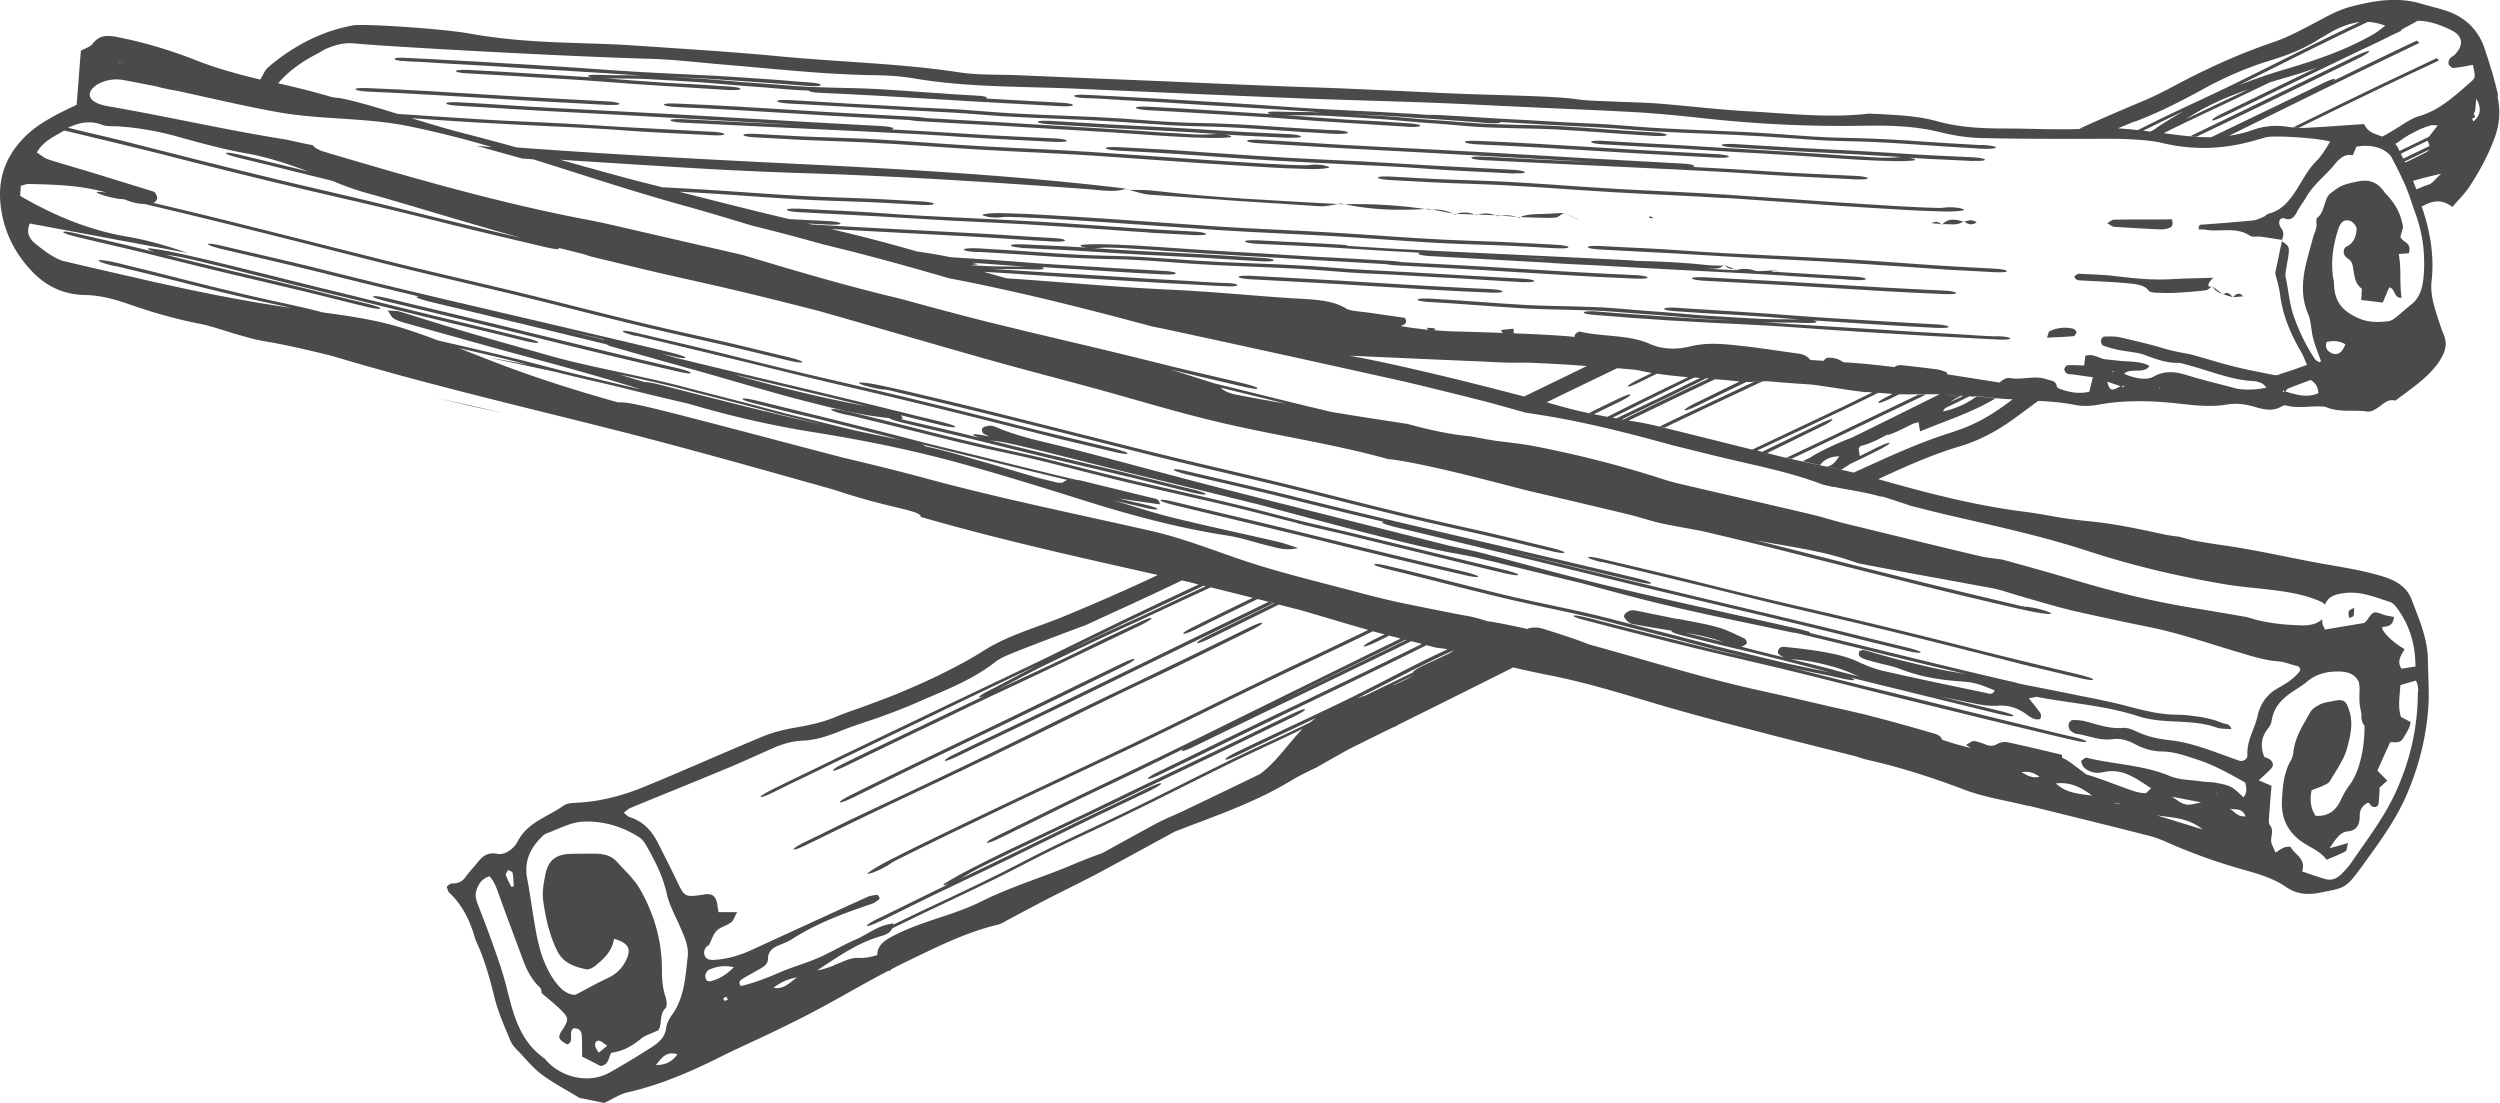
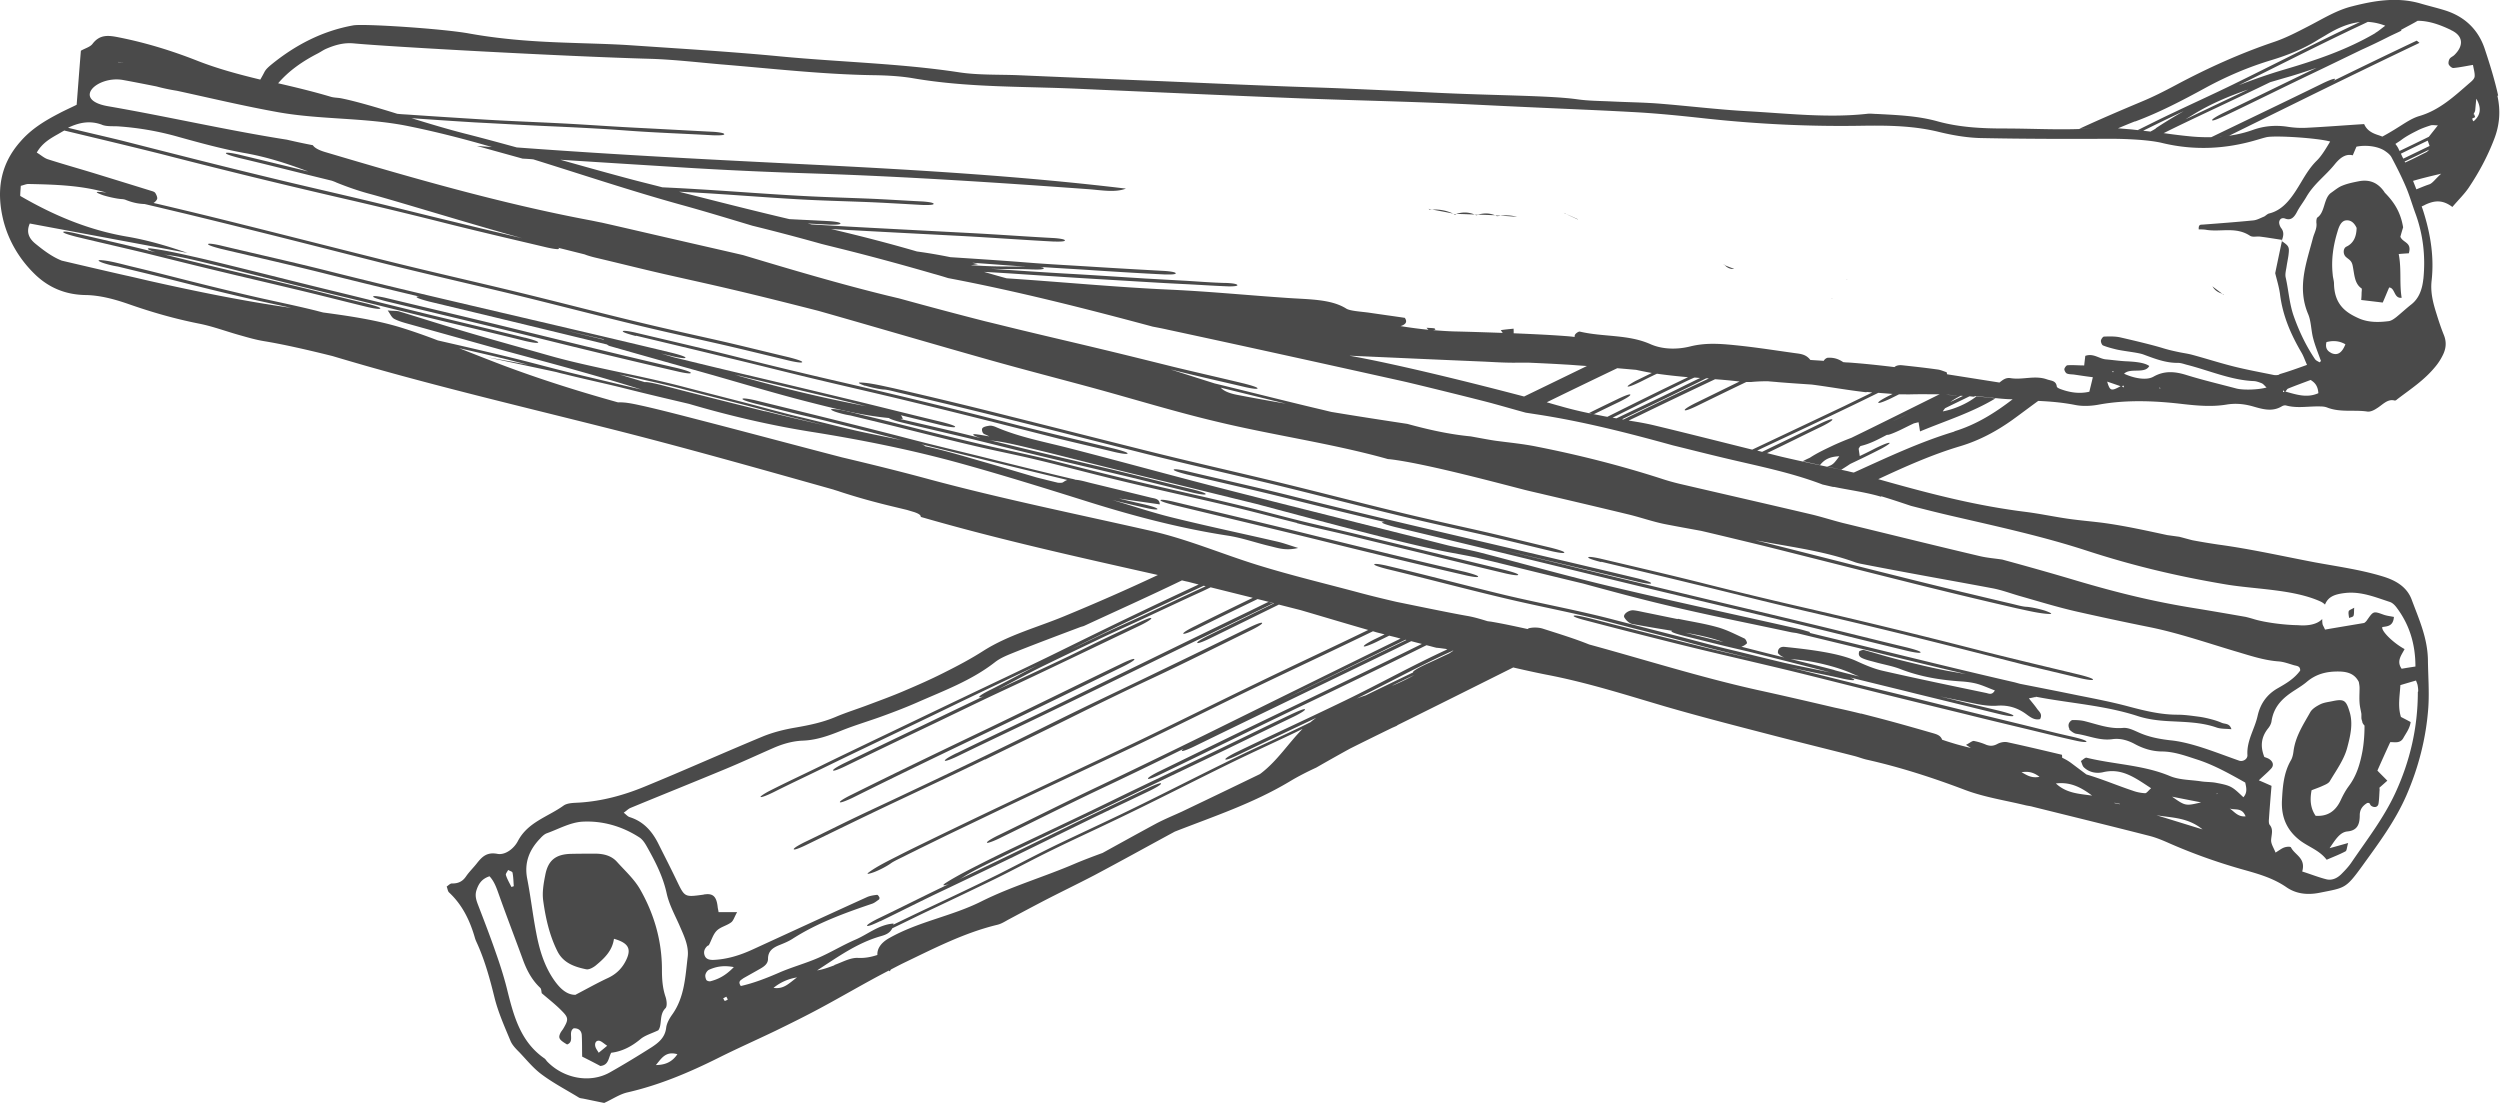
<svg xmlns="http://www.w3.org/2000/svg" id="_レイヤー_2" data-name="レイヤー 2" viewBox="0 0 136 60">
  <defs>
    <style>.cls-1{fill:#4a4a4a}</style>
  </defs>
  <g id="_饑1" data-name="ﾑ饑1">
-     <path class="cls-1" d="M23.69 21.64c1.23.3 2.47.58 3.7.84-1.23-.3-2.47-.57-3.7-.84zm-1.56-18.3h.08c.7.02 1.42.08 2.12.12l2.15.12c1.45.09 2.9.19 4.36.27 1.35.08 2.71.17 4.06.26-.77-.03-1.53 0-2.3-.04-.17 0-.6-.02-.61.06 0 .04.09.06.21.08-1-.07-2-.12-3-.19-1.26-.08-2.52-.16-3.78-.22h-.27c-.14 0-.27.01-.32.04-.01 0-.02.02-.02.03 0 .03.06.05.15.07.14.03.35.05.45.05 1.26.07 2.52.14 3.78.22.62.04 1.24.07 1.86.11.62.04 1.24.08 1.86.13 2.26.18 4.5.3 6.76.45h.17c.1 0 .21 0 .29-.01.06 0 .1-.02.13-.03.01 0 .02-.02.02-.03 0-.03-.06-.05-.15-.07l-.19-.03c-.1-.01-.2-.02-.26-.02-.55-.04-1.09-.07-1.64-.11-.58-.04-1.15-.05-1.72-.09-1.13-.07-2.26-.16-3.39-.25h-.03c.76.02 1.52 0 2.28.04.84.04 1.69.1 2.53.15.87.05 1.72.14 2.58.21.84.06 1.69.12 2.53.2.4.03.8.06 1.19.07 0 .08.44.12.6.12 2.24.1 4.5.23 6.74.37 2.14.14 4.27.24 6.41.36.17 0 .6.02.61-.06 0-.08-.44-.12-.6-.13-1.38-.08-2.76-.15-4.14-.23.02 0 .03 0 .04-.02.01 0 .02-.01.02-.02 0-.06-.25-.1-.44-.11-.06 0-.12-.01-.16-.01-1.76-.09-3.5-.25-5.26-.35-.83-.05-1.66-.06-2.49-.08-.83-.02-1.66-.05-2.48-.12-.85-.07-1.71-.13-2.56-.19-.86-.07-1.7-.16-2.57-.2-.41-.02-.81-.05-1.22-.07.9.04 1.8.07 2.69.14 1.56.11 3.13.21 4.69.34.15.01.44.03.61.01.06 0 .11-.02.13-.04.04-.03.01-.05-.04-.07-.02 0-.04-.01-.06-.02-.05-.01-.1-.02-.16-.03s-.11-.01-.15-.02c-1.39-.12-2.8-.22-4.2-.31-.73-.05-1.46-.09-2.19-.12-.73-.04-1.46-.07-2.19-.11-1.44-.07-2.9-.18-4.33-.28-1.46-.1-2.93-.18-4.39-.27-.83-.05-1.66-.1-2.5-.14-.84-.04-1.69-.1-2.52-.13h-.23c-.08 0-.16.02-.19.04-.02.01-.03.03 0 .05.08.07.44.09.66.1zm48.03 4.15c.17 0 .6.02.61-.06 0-.08-.44-.12-.6-.13-1.06-.06-2.13-.09-3.19-.16-1.1-.07-2.21-.14-3.31-.2-1.11-.06-2.21-.11-3.32-.17-1.09-.06-2.19-.14-3.28-.2-.17 0-.6-.02-.61.06 0 .08.44.12.6.13 1.09.06 2.19.14 3.28.2 1.11.06 2.21.11 3.32.17.87.05 1.74.1 2.62.16-.11 0-.22 0-.31.01-.52.05-1.27 0-1.82-.04-.67-.03-1.34-.08-2.01-.13-1.38-.09-2.76-.18-4.15-.26-1.31-.07-2.62-.16-3.94-.24-1.23-.07-2.46-.13-3.69-.21-.14-.03-.37-.05-.48-.06-2.14-.12-4.27-.22-6.41-.36-2.24-.14-4.49-.28-6.74-.37-.17 0-.6-.02-.61.06 0 .08.44.12.6.13 2.24.1 4.5.23 6.74.37 2.01.13 4.01.23 6.02.34.14.03.37.05.47.06 1.44.09 2.89.16 4.33.24 1.4.08 2.79.18 4.19.25 1.45.08 2.89.18 4.33.28.71.05 1.43.09 2.14.12.62.02 1.29.05 1.87 0 .23-.02.2-.09 0-.13-.06-.01-.12-.02-.19-.03.11 0 .23.01.34.02 1.06.07 2.13.1 3.19.16zm-17.67-.03c1.64.11 3.28.17 4.93.26.17 0 .6.02.61-.06 0-.08-.44-.12-.6-.13-1.61-.08-3.23-.14-4.84-.25-1.36-.09-2.73-.17-4.1-.24.06-.01.11-.03.11-.05 0-.08-.44-.12-.6-.13-3-.16-5.99-.33-8.98-.51s-5.99-.32-8.98-.48c-1.72-.09-3.44-.22-5.16-.31-.17 0-.6-.02-.61.06 0 .08.44.12.6.13 1.5.08 2.99.19 4.49.27l4.56.24c2.99.16 5.97.34 8.95.5.25.01.49.03.74.04-2.18-.1-4.35-.2-6.53-.32-.17 0-.6-.02-.61.06 0 .08.44.12.6.13 3.45.18 6.9.33 10.35.5 1.69.08 3.38.17 5.07.29zm-19.4-1.75c.17 0 .6.02.61-.06 0-.08-.44-.12-.6-.13-2.14-.12-4.27-.22-6.41-.36-2.24-.14-4.49-.28-6.74-.37-.17 0-.6-.02-.61.06 0 .08.44.12.6.13 2.24.1 4.5.23 6.74.37 2.14.14 4.27.24 6.41.36zm38.94 3.28c-.25-.04-.61-.05-.83-.01-.15.03-.48 0-.66 0-.25 0-.49-.02-.74-.03-.5-.02-1-.05-1.5-.08-.99-.06-1.98-.12-2.97-.19-1.98-.13-3.95-.28-5.93-.41-1.97-.13-3.94-.2-5.91-.31-1.95-.11-3.88-.27-5.83-.38-1.1-.06-2.2-.09-3.3-.13-1.1-.04-2.21-.11-3.31-.17-.17 0-.6-.02-.61.06 0 .08.44.12.6.13 1.02.05 2.04.12 3.06.16 1.02.04 2.04.07 3.07.12 2.05.1 4.1.27 6.15.39 2.02.12 4.05.19 6.07.32 2.06.14 4.12.29 6.18.43 1.19.08 2.37.15 3.56.22.55.03 1.09.06 1.64.07.5.02 1.05.04 1.46-.04.22-.04-.05-.11-.21-.14zM48.88 5.97l2.83.15c.99.05 1.97.15 2.96.21 2 .12 4 .15 5.99.28.99.06 1.99.14 2.98.2.98.06 1.95.06 2.93.1 1.14.05 2.28.13 3.41.21.59.04 1.18.08 1.77.11.43.02 1.03.09 1.42.04.21-.03.22-.08 0-.13-.18-.04-.5-.07-.73-.06-.88-.05-1.76-.1-2.64-.16-.99-.07-1.99-.14-2.99-.18-.95-.05-1.9-.04-2.85-.09-.97-.05-1.94-.13-2.91-.2-1.96-.13-3.92-.17-5.88-.28-.97-.05-1.93-.14-2.91-.21-.92-.06-1.84-.08-2.76-.14-1.08-.07-2.17-.12-3.25-.18-1.12-.07-2.24-.14-3.36-.2-.17 0-.6-.02-.61.06 0 .08.44.12.6.13 1.99.11 3.99.22 5.98.34zm10.31-.63c.7.02 1.42.08 2.12.12l2.15.12c1.45.09 2.9.19 4.36.27 1.35.08 2.71.17 4.06.26-.77-.03-1.53 0-2.3-.04-.17 0-.6-.02-.61.06 0 .04.09.06.21.08-1-.07-2-.12-3-.19-1.26-.08-2.52-.16-3.78-.22-.17 0-.6-.02-.61.06 0 .08.44.12.6.13 1.26.07 2.52.14 3.78.22 1.24.08 2.48.14 3.72.24 2.26.18 4.5.3 6.76.45.17.01.6.02.61-.06 0-.08-.44-.12-.6-.13-.55-.04-1.09-.07-1.64-.11-.58-.04-1.15-.05-1.72-.09-1.13-.07-2.26-.16-3.39-.25h-.03c.76.02 1.52 0 2.28.04.84.04 1.69.1 2.53.15.87.05 1.72.14 2.58.21.84.06 1.69.12 2.53.2 1.66.14 3.33.1 5 .19 1.75.1 3.5.25 5.26.35.17 0 .6.02.61-.06 0-.08-.44-.12-.6-.13-1.76-.09-3.5-.25-5.26-.35-1.66-.09-3.32-.05-4.97-.19-.85-.07-1.71-.13-2.56-.19-.86-.07-1.7-.16-2.57-.2-.41-.02-.81-.05-1.22-.07.9.04 1.8.07 2.69.14 1.56.11 3.13.21 4.69.34.2.02.64.04.75-.03.01 0 .01-.01.02-.02.83.05 1.66.09 2.49.14l2.83.15c.99.05 1.97.15 2.96.21 2 .12 4 .15 5.99.28.99.06 1.99.14 2.98.2.98.06 1.95.06 2.93.1 1.14.05 2.28.13 3.41.21.59.04 1.18.08 1.77.11.43.02 1.03.09 1.42.04.21-.03.22-.08 0-.13-.18-.04-.5-.07-.73-.06-.88-.05-1.76-.1-2.64-.16-.99-.07-1.99-.14-2.99-.18-.95-.05-1.9-.04-2.85-.09-.97-.05-1.94-.13-2.91-.2-1.96-.13-3.92-.17-5.88-.28-.97-.05-1.93-.14-2.91-.21-.92-.06-1.84-.08-2.76-.14-1.08-.07-2.17-.12-3.25-.18-1.12-.07-2.24-.14-3.36-.2-.11 0-.32-.01-.46 0-.23-.02-.46-.03-.68-.05-1.46-.09-2.92-.16-4.38-.23-1.44-.07-2.9-.18-4.33-.28-1.46-.1-2.93-.18-4.39-.27-.83-.05-1.66-.1-2.5-.14-.84-.04-1.69-.1-2.52-.13-.17 0-.52.01-.43.09.09.08.55.1.74.1zm48.18 3.41c.17 0 .6.02.61-.06 0-.08-.44-.12-.6-.13-1.06-.06-2.13-.09-3.19-.16-1.1-.07-2.21-.14-3.31-.2-1.11-.06-2.21-.11-3.32-.17-1.09-.06-2.19-.14-3.28-.2-.17 0-.6-.02-.61.06 0 .08.44.12.6.13 1.09.06 2.19.14 3.28.2 1.11.06 2.21.11 3.32.17.87.05 1.74.1 2.62.16-.11 0-.22 0-.31.01-.52.05-1.27 0-1.82-.04-.67-.03-1.34-.08-2.01-.13-1.38-.09-2.76-.18-4.15-.26-1.31-.07-2.62-.16-3.94-.24-1.36-.08-2.73-.14-4.09-.23-.17-.01-.6-.02-.61.06 0 .08.44.12.6.13 1.44.09 2.89.16 4.33.24 1.4.08 2.79.18 4.19.25 1.45.08 2.89.18 4.33.28.71.05 1.43.09 2.14.12.62.02 1.29.05 1.87 0 .23-.02.2-.09 0-.13-.06-.01-.12-.02-.19-.03.11 0 .23.01.34.02 1.06.07 2.13.1 3.19.16zm-27.33-.17c0 .08.44.12.6.13 3.45.18 6.9.33 10.35.5 1.69.08 3.38.17 5.07.29 1.64.11 3.28.17 4.93.26.17 0 .6.02.61-.06 0-.08-.44-.12-.6-.13-1.61-.08-3.23-.14-4.84-.25-1.36-.09-2.73-.17-4.1-.24.06-.01.11-.03.11-.05 0-.08-.44-.12-.6-.13-3-.16-5.99-.33-8.98-.51s-5.99-.32-8.98-.48c-1.72-.09-3.44-.22-5.16-.31-.17 0-.6-.02-.61.06 0 .08.44.12.6.13 1.5.08 2.99.19 4.49.27l4.56.24c2.99.16 5.97.34 8.95.5.25.01.49.03.74.04-2.18-.1-4.35-.2-6.53-.32-.17 0-.6-.02-.61.06zm2.3.85c.17 0 .6.02.61-.06 0-.08-.44-.12-.6-.13-1.39-.07-2.79-.15-4.18-.22-1.36-.07-2.72-.17-4.08-.24-1.36-.07-2.72-.12-4.08-.2-1.44-.09-2.88-.18-4.32-.28-.82-.06-1.64-.12-2.46-.17-.82-.05-1.64-.08-2.46-.13-.17 0-.6-.02-.61.06 0 .08.44.12.6.13 1.45.08 2.89.15 4.34.26 1.43.1 2.88.21 4.32.29 1.37.07 2.74.15 4.11.21 1.36.06 2.74.13 4.09.23 1.57.12 3.16.17 4.73.26zm4.69-1.21c2.14.14 4.27.24 6.41.36.17 0 .6.02.61-.06 0-.08-.44-.12-.6-.13-2.14-.12-4.27-.22-6.41-.36-2.24-.14-4.49-.28-6.74-.37-.17 0-.6-.02-.61.06 0 .08.44.12.6.13 2.24.1 4.5.23 6.74.37zm6.89 2.55c2.06.14 4.12.29 6.18.43 1.19.08 2.37.15 3.56.22.55.03 1.09.06 1.64.07.5.02 1.05.04 1.46-.04.22-.04-.05-.11-.21-.14-.25-.04-.61-.05-.83-.01-.15.03-.48 0-.66 0-.25 0-.49-.02-.74-.03-.5-.02-1-.05-1.5-.08-.99-.06-1.98-.12-2.97-.19-1.98-.13-3.95-.28-5.93-.41-1.97-.13-3.94-.2-5.91-.31-1.95-.11-3.88-.27-5.83-.38-1.1-.06-2.2-.09-3.3-.13-1.1-.04-2.21-.11-3.31-.17-.17 0-.6-.02-.61.06 0 .08.44.12.6.13 1.02.05 2.04.12 3.06.16 1.02.04 2.04.07 3.07.12 2.05.1 4.1.27 6.15.39 2.02.12 4.05.19 6.07.32zm14.68 7.53c-.7-.02-1.42-.08-2.12-.12l-2.15-.12c-1.45-.09-2.9-.19-4.36-.27-1.35-.08-2.71-.17-4.06-.26.77.03 1.53 0 2.3.04.17 0 .6.02.61-.06 0-.04-.09-.06-.21-.08 1 .07 2 .12 3 .19 1.26.08 2.52.16 3.78.22.17 0 .6.02.61-.06 0-.08-.44-.12-.6-.13-1.26-.07-2.52-.14-3.78-.22-1.24-.08-2.48-.14-3.72-.24-2.26-.18-4.5-.3-6.76-.45-.17-.01-.6-.02-.61.06 0 .08.44.12.6.13.55.04 1.09.07 1.64.11.58.04 1.15.05 1.72.09 1.13.07 2.26.16 3.39.25h.03c-.76-.02-1.52 0-2.28-.04-.84-.04-1.69-.1-2.53-.15-.87-.05-1.72-.14-2.58-.21-.84-.06-1.69-.12-2.53-.2-1.66-.14-3.33-.1-5-.19-1.75-.1-3.5-.25-5.26-.35-.17 0-.6-.02-.61.06 0 .08.44.12.6.13 1.76.09 3.5.25 5.26.35 1.66.09 3.32.05 4.97.19.85.07 1.71.13 2.56.19.86.07 1.7.16 2.57.2.41.02.81.05 1.22.07-.9-.04-1.8-.07-2.69-.14-1.56-.11-3.13-.21-4.69-.34-.2-.02-.64-.04-.75.03-.1.07.25.12.42.14 1.39.12 2.8.22 4.2.31 1.46.09 2.92.16 4.38.23 1.44.07 2.9.18 4.33.28 1.46.1 2.93.18 4.39.27.83.05 1.66.1 2.5.14.84.04 1.69.1 2.52.13.17 0 .52-.01.43-.09-.09-.08-.55-.1-.74-.1zm-53.02-4.81c1.06.06 2.13.09 3.19.16 1.1.07 2.21.14 3.31.2 1.11.06 2.21.11 3.32.17 1.09.06 2.19.14 3.28.2.17 0 .6.02.61-.06 0-.08-.44-.12-.6-.13-1.09-.06-2.19-.14-3.28-.2-1.11-.06-2.21-.11-3.32-.17-.87-.05-1.74-.1-2.62-.16.11 0 .22 0 .31-.01.52-.05 1.27 0 1.82.04.67.03 1.34.08 2.01.13 1.38.09 2.76.18 4.15.26 1.31.07 2.62.16 3.94.24 1.23.07 2.46.13 3.69.21.14.03.37.05.48.06 2.14.12 4.27.22 6.41.36 2.24.14 4.49.28 6.74.37.17 0 .6.02.61-.06 0-.08-.44-.12-.6-.13-2.24-.1-4.5-.23-6.74-.37-2.01-.13-4.01-.23-6.02-.34-.14-.03-.37-.05-.47-.06-1.44-.09-2.89-.16-4.33-.24-1.4-.08-2.79-.18-4.19-.25-1.45-.08-2.89-.18-4.33-.28-.71-.05-1.43-.09-2.14-.12-.62-.02-1.29-.05-1.87 0-.23.02-.2.09 0 .13.06.01.12.02.19.03-.11 0-.23-.01-.34-.02-1.06-.07-2.13-.1-3.19-.16-.17 0-.6-.02-.61.06 0 .08.44.12.6.13zm17.69-.16c-1.64-.11-3.28-.17-4.93-.26-.17 0-.6-.02-.61.06 0 .08.44.12.6.13 1.61.08 3.23.14 4.84.25 1.36.09 2.73.17 4.1.24-.06.01-.11.03-.11.05 0 .08.44.12.6.13 2.2.12 4.4.25 6.61.37.02 0 .03 0 .05.01.78.05 1.57.09 2.35.12 2.99.18 5.97.32 8.96.48l1.47.09c.02 0 .03.02.05.02-.01 0-.02-.01-.04-.02h.06s-.01 0-.02.02h.16l2.99.18c.01.01.03.02.04.04h.01c-.02-.01-.03-.02-.05-.03.06 0 .12 0 .19.01-.03 0-.06 0-.09.01.04 0 .09 0 .13-.01.09 0 .17.01.26.02.17 0 .6.02.61-.06 0-.08-.44-.12-.6-.13-1.37-.07-2.74-.17-4.11-.25-.08-.04-.16-.09-.24-.13-.02.01-.03.02-.05.03h.07c.06.03.13.06.19.1-.12 0-.24-.02-.35-.02h-.04c.04-.02.09-.05.13-.07-.26.01-.52.03-.77.04h-.1c-.02 0-.03-.01-.05-.02-.01 0-.03.01-.04.02-.34-.13-.7-.16-1.05-.07.02 0 .03.01.05.02h-.1c.02 0 .03 0 .05-.01-.03 0-.05-.02-.08-.02h-.07c.02 0 .05.02.07.03-.53-.03-1.05-.06-1.58-.08h.2c.27 0 .52.01.72-.17-.26 0-.51 0-.77-.02-1.32-.15-2.65-.21-3.99-.24-.12-.02-.24-.03-.31-.03-3.45-.18-6.9-.33-10.35-.5-1.69-.08-3.38-.17-5.07-.29zm22.31 1.39zm-11.61-.65s-.02 0-.03.01l-1.05-.06c-.25-.01-.49-.03-.74-.04l1.82.09zm15.95.01c-1.37-.07-2.74-.15-4.11-.21-1.36-.06-2.74-.13-4.09-.23-1.57-.12-3.16-.17-4.73-.26-.17 0-.6-.02-.61.06 0 .08.44.12.6.13 1.39.07 2.79.15 4.18.22 1.36.07 2.72.17 4.08.24 1.36.07 2.72.12 4.08.2 1.44.09 2.88.18 4.32.28.82.06 1.64.12 2.46.17.82.05 1.64.08 2.46.13.17 0 .6.02.61-.06 0-.08-.44-.12-.6-.13-1.45-.08-2.89-.15-4.34-.26-1.43-.1-2.88-.21-4.32-.29zm6.49 1.86c0-.08-.44-.12-.6-.13-2.24-.1-4.5-.23-6.74-.37-2.14-.14-4.27-.24-6.41-.36-.17 0-.6-.02-.61.06 0 .08.44.12.6.13 2.14.12 4.27.22 6.41.36 2.24.14 4.49.28 6.74.37.17 0 .6.02.61-.06zM53.73 11.8c.25.04.61.05.83.01.15-.03.48 0 .66 0 .25 0 .49.02.74.03.5.02 1 .05 1.5.08.99.06 1.98.12 2.97.19 1.98.13 3.95.28 5.93.41 1.97.13 3.94.2 5.91.31 1.95.11 3.88.27 5.83.38 1.1.06 2.2.09 3.3.13 1.1.04 2.21.11 3.31.17.17 0 .6.02.61-.06 0-.08-.44-.12-.6-.13-1.02-.05-2.04-.12-3.06-.16-1.02-.04-2.04-.07-3.07-.12-2.05-.1-4.1-.27-6.15-.39-2.02-.12-4.05-.19-6.07-.32-2.06-.14-4.12-.29-6.18-.43-1.19-.08-2.37-.15-3.56-.22-.55-.03-1.09-.06-1.64-.07-.5-.02-1.05-.04-1.46.04-.22.04.05.11.21.14zm19.75 3.03c.92.06 1.84.08 2.76.14 1.08.07 2.17.12 3.25.18 1.12.07 2.24.14 3.36.2.17 0 .6.02.61-.06 0-.08-.44-.12-.6-.13-1.99-.11-3.99-.22-5.98-.34l-2.83-.15c-.99-.05-1.97-.15-2.96-.21-2-.12-4-.15-5.99-.28-.99-.06-1.99-.14-2.98-.2-.98-.06-1.95-.06-2.93-.1-1.14-.05-2.28-.13-3.41-.21-.59-.04-1.18-.08-1.77-.11-.43-.02-1.03-.09-1.42-.04-.21.03-.22.08 0 .13.18.04.5.07.73.06.88.05 1.76.1 2.64.16.99.07 1.99.14 2.99.18.95.05 1.9.04 2.85.09.97.05 1.94.13 2.91.2 1.96.13 3.92.17 5.88.28.97.05 1.93.14 2.91.21zm-10.94-2.17c.82.05 1.64.08 2.46.13.17 0 .6.02.61-.06 0-.08-.44-.12-.6-.13-1.45-.08-2.89-.15-4.34-.26-1.43-.1-2.88-.21-4.32-.29-1.37-.07-2.74-.15-4.11-.21-1.36-.06-2.74-.13-4.09-.23-1.57-.12-3.16-.17-4.73-.26-.17 0-.6-.02-.61.06 0 .08.44.12.6.13 1.39.07 2.79.15 4.18.22 1.36.07 2.72.17 4.08.24 1.36.07 2.72.12 4.08.2 1.44.09 2.88.18 4.32.28.82.06 1.64.12 2.46.17zm19.2 3.2c0-.08-.44-.12-.6-.13-2.24-.1-4.5-.23-6.74-.37-2.14-.14-4.27-.24-6.41-.36-.17 0-.6-.02-.61.06 0 .08.44.12.6.13 2.14.12 4.27.22 6.41.36 2.24.14 4.49.28 6.74.37.17 0 .6.02.61-.06zm38.45-.5c.04-.08.11-.14.21-.25-.81.03-1.57.03-2.33.08s-1.86-.02-2.82-.15c-.71-.1-1.44-.11-2.17-.15-.08 0-.16.1-.24.14.07.24.25.22.42.23.8.04 1.59.07 2.38.14.33.03 1.01.07 1.21.37.07.11.24.14.36.15.38.02.75.03 1.13.01.56-.03 1.12-.07 1.67-.14.11-.01.22-.14.32-.22-.16.06-.26.03-.14-.22zm.16.21h-.01.01zm-2.79-3.09c.16 0 .32-.03.47-.09.14-.05.21-.2.12-.46-.83.02-2.09 0-3.17.02-.09 0-.17.09-.35.19.2.11.28.2.37.2.82.05 1.92.12 2.56.14zm-45.77-1.26c.33.02.66-.06.99-.12-3.31-.19-6.67-.33-10.06-.73-.41-.05-.86-.03-1.29-.04.37.1.73.23 1.11.26 3.13.23 6.21.44 9.25.63zm-10.46-.89h.1c-.04-.01-.09-.03-.13-.04s-.04 0-.06.01c.03 0 .06 0 .09.01zm51.45 7.55c-.45-.1-.89-.06-1.3.15-.04.02-.04.11-.12.34.55-.03.99-.04 1.42-.08.07 0 .17-.13.18-.21 0-.07-.1-.18-.18-.2z" />
-     <path class="cls-1" d="M72.98 11.11h.16c-.07-.01-.13-.03-.2-.04-.06 0-.11.02-.17.03.07 0 .14 0 .21.01zm4.74.25c-.06 0-.13 0-.19.01l.22.03-.03-.04zm-.19.01a26.7 26.7 0 00-4.38-.26c1.46.31 2.92.35 4.38.26zm5.17.44h-.18c.04.01.08.02.13.03.01 0 .03-.01.05-.02z" />
-     <path class="cls-1" d="M84.6 11.84c.17-.01.31-.17.47-.26-.38.02-.76.05-1.14.06-.23 0-.91 0-1.23.17.86.03 1.49.06 1.9.03zm22.24.23v-.03s-.03.01-.04.02c.01 0 .03 0 .04.01zm-1.17.13c.38-.04.79.11 1.12-.15-.4-.12-.8-.2-1.12.15zm15.81 3.97c.17-.02.34-.03.55-.05-.22-.25-.39-.14-.55.05z" />
-     <path class="cls-1" d="M106.84 12.07h.03c-.01 0-.02-.02-.04-.02v.03zm.69.03c-.24-.18-.45-.12-.66-.04.19.15.4.21.66.04zm-2.46.04c.24.02.39.04.53.05-.12-.1-.25-.19-.53-.05zm.56.06h-.03c.01.01.03.02.04.03l.03-.03h-.04zm-15.91-.43s-.01.08 0 .08l.18.03c0-.02.01-.07 0-.07-.06-.02-.12-.03-.18-.04zm31.25 4.25c.16.05.33.1.5.15-.15-.16-.29-.34-.5-.16z" />
    <path class="cls-1" d="M120.94 16s-.04-.01-.05-.02c.02.02.04.03.07.05 0 0 .01 0 .02-.02h-.03zm-.59-.42s0-.01-.01-.02v.01zm.54.4c-.17-.13-.35-.26-.53-.4.13.23.32.33.53.4zm-20.45-.75s.04 0 .07-.01h-.06zm-6.1-.6c-.17-.07-.35-.13-.52-.21.14.15.31.23.52.21zm-.54-.21h.02l-.03-.03s-.02.01-.03.02h.04zm-8.73-2.84c.05.02.1.04.14.07a.914.914 0 01-.14-.07zm.76.35s-.02-.02-.03-.02c-.2-.09-.39-.18-.59-.26.21.1.41.19.62.29zm-4.23-.2c.31.02.62.04.93.07-.3-.09-.61-.1-.93-.07zm0 0c-.07 0-.13 0-.2-.01h-.07c.03.01.07.02.1.04.06 0 .11-.01.17-.02zm-1.21-.05h-.17l.09.03c.03 0 .05-.01.08-.02zm0 0c.31 0 .62.02.94.03-.32-.13-.63-.12-.94-.03zm-1.17-.04c.33 0 .67.02 1 .03-.34-.14-.68-.14-1-.03zm0 0h-.11c-.02 0-.04 0-.06-.01.03.01.06.03.09.04.03 0 .05-.01.08-.02zm-1.31-.24c-.06-.01-.12-.02-.19-.04l.03.04h.15zm0 0c.38.07.76.14 1.14.22-.32-.15-.69-.24-1.14-.22zm-2.73 17.01c-.02.07.52.21.71.26 3.61.86 7.21 1.74 10.82 2.62 3.6.88 7.21 1.73 10.81 2.59 2.08.5 4.14 1.02 6.21 1.52.2.05.73.16.75.09.02-.07-.52-.21-.71-.26-1.8-.43-3.6-.89-5.4-1.32-1.83-.44-3.67-.88-5.5-1.31-3.6-.86-7.19-1.74-10.78-2.6l-.89-.21c2.62.61 5.24 1.23 7.87 1.85.2.05.73.16.75.09.02-.07-.52-.21-.71-.26-4.16-1-8.32-1.96-12.48-2.94-2.04-.48-4.07-.97-6.1-1.48-1.97-.5-3.96-.94-5.93-1.41-.2-.05-.73-.16-.75-.09-.02.07.52.21.71.26 1.95.46 3.9.9 5.84 1.39 1.64.41 3.28.81 4.93 1.2-.08 0-.13 0-.14.02zm11.93 2.15c1.68.4 3.36.8 5.04 1.21 1.64.39 3.27.81 4.92 1.2 1.64.39 3.28.76 4.92 1.16 1.74.42 3.47.85 5.2 1.29.99.25 1.97.5 2.95.75.99.24 1.98.47 2.97.71.2.05.73.16.75.09.02-.07-.52-.21-.71-.26-1.75-.42-3.48-.83-5.23-1.27a396.246 396.246 0 00-10.14-2.47c-1.64-.38-3.3-.78-4.93-1.19-1.89-.48-3.8-.92-5.7-1.37-.2-.05-.73-.16-.75-.09-.02.07.52.21.71.26zm-40.04-9.58c.29.09.73.19 1 .21.19 0 .58.11.79.16.3.07.6.14.89.21.6.14 1.21.29 1.81.43 1.19.29 2.38.58 3.57.88 2.38.59 4.75 1.2 7.13 1.8 2.36.59 4.74 1.13 7.11 1.7 2.34.57 4.67 1.18 7.01 1.74 1.33.32 2.65.61 3.98.91 1.33.3 2.66.63 3.99.95.2.05.73.16.75.09.02-.07-.52-.21-.71-.26-1.23-.29-2.46-.6-3.68-.88-1.23-.28-2.47-.55-3.7-.84-2.47-.58-4.93-1.23-7.4-1.83-2.43-.59-4.88-1.14-7.31-1.75-2.48-.62-4.95-1.25-7.43-1.87a298.216 298.216 0 00-6.26-1.51c-.61-.13-1.26-.29-1.78-.31-.27-.01.04.11.23.18zm23.48 7.48c1.11.28 2.22.51 3.33.79 1.3.32 2.61.63 3.91.95 1.35.33 2.7.66 4.05.98.2.05.73.16.75.09.02-.07-.52-.21-.71-.26l-7.2-1.74c-1.14-.28-2.27-.54-3.41-.81-1.19-.28-2.36-.61-3.55-.9-2.4-.59-4.82-1.1-7.22-1.69-1.2-.29-2.39-.6-3.58-.9-1.18-.29-2.35-.52-3.54-.8-1.37-.32-2.74-.66-4.11-1.01-.71-.18-1.42-.36-2.13-.53-.52-.12-1.23-.33-1.72-.37-.26-.03-.28.02-.03.12.21.08.59.18.87.22 1.06.26 2.12.51 3.18.78 1.2.3 2.39.6 3.59.88 1.15.27 2.3.49 3.45.77 1.17.28 2.33.59 3.5.88 2.35.59 4.73 1.1 7.09 1.66 1.17.28 2.32.59 3.49.88zm-42-10.09c-1.74-.43-3.48-.84-5.21-1.26-1.68-.41-3.36-.83-5.04-1.24-1.74-.42-3.47-.86-5.21-1.29-.86-.21-1.72-.43-2.58-.62-.75-.17-1.55-.35-2.26-.44-.28-.04-.26.03-.03.12.07.03.14.05.23.08-.14-.03-.27-.07-.41-.1-1.27-.32-2.57-.61-3.85-.91-.2-.05-.73-.16-.75-.09-.02.07.52.21.71.26 1.28.31 2.57.6 3.85.91 1.33.33 2.65.66 3.99.98 1.33.32 2.67.63 4 .95 1.32.31 2.63.65 3.95.97.2.05.73.16.75.09.02-.07-.52-.21-.71-.26-1.32-.31-2.63-.65-3.95-.97-1.33-.32-2.67-.63-4-.95-1.05-.25-2.1-.51-3.15-.77.13.03.26.05.37.06.64.08 1.54.31 2.21.47.81.19 1.61.4 2.42.6 1.66.42 3.32.83 4.99 1.23 1.58.38 3.16.78 4.74 1.16 1.64.4 3.28.78 4.92 1.19.2.05.73.16.75.09.02-.07-.52-.21-.71-.26zm6.04-.11c1.68.4 3.36.8 5.04 1.21 1.64.39 3.27.81 4.92 1.2 1.64.39 3.28.76 4.92 1.16 1.74.42 3.47.85 5.2 1.29.99.25 1.97.5 2.95.75.99.24 1.98.47 2.97.71.2.05.73.16.75.09.02-.07-.52-.21-.71-.26-1.75-.42-3.48-.83-5.23-1.27a396.246 396.246 0 00-10.14-2.47c-1.64-.38-3.3-.78-4.93-1.19-1.89-.48-3.8-.92-5.7-1.37-.2-.05-.73-.16-.75-.09-.02.07.52.21.71.26zm45.82 13.11c.02-.07-.52-.21-.71-.26-2.7-.62-5.42-1.29-8.11-1.95-2.57-.64-5.14-1.24-7.71-1.86-.2-.05-.73-.16-.75-.09-.02.07.52.21.71.26 2.57.62 5.14 1.23 7.71 1.86 2.69.67 5.41 1.33 8.11 1.95.2.05.73.16.75.09zM36.87 20.03c-2.7-.62-5.42-1.29-8.11-1.95-2.57-.64-5.14-1.24-7.71-1.86-.2-.05-.73-.16-.75-.09-.02.07.52.21.71.26 2.57.62 5.14 1.23 7.71 1.86 2.69.67 5.41 1.33 8.11 1.95.2.05.73.16.75.09.02-.07-.52-.21-.71-.26z" />
    <path class="cls-1" d="M110.74 37.9c1.86.36 3.77.47 5.57 1.06.53.17 1.1.24 1.65.27.89.05 1.78.05 2.63.35.24.08.51.06.8.09-.1-.34-.35-.27-.53-.35-.18-.08-.37-.14-.56-.19-.22-.06-.45-.11-.67-.14-.39-.05-.78-.11-1.18-.11-.9 0-1.76-.21-2.63-.44-.89-.24-1.81-.42-2.72-.6-1.07-.22-2.14-.43-3.21-.64l-.29-.08c-2.7-.62-5.42-1.29-8.11-1.95-1.01-.25-2.03-.49-3.04-.74 0-.02 0-.04.01-.05-.22-.06-.44-.13-.67-.18-3.31-.75-6.64-1.46-9.97-2.25-2.42-.57-4.82-1.25-7.25-1.88-.61-.16-1.23-.26-1.84-.41-2.32-.59-9.36-2.34-12.53-3.16-2.68-.69-5.35-1.43-8.04-2.12-1.35-.35-2.73-.6-4.01-1.16-.1-.04-.24-.08-.33-.06-.15.02-.33.06-.38.14-.05.07 0 .27.1.31.09.04.18.08.28.13-.23-.04-.45-.08-.67-.11-.28-.04-.26.03-.03.12.07.03.14.05.23.08-.14-.03-.27-.07-.41-.1-1.27-.32-2.57-.61-3.85-.91-.03 0-.07-.02-.12-.03h.14a.536.536 0 00-.1-.2c.73.18 1.46.36 2.2.54.2.05.73.16.75.09.02-.07-.52-.21-.71-.26-1.8-.43-3.6-.89-5.4-1.32-1.83-.44-3.67-.88-5.5-1.31-1.23-.29-2.46-.59-3.69-.89l-.71-.21c.2.05.39.09.59.14.2.05.73.16.75.09.02-.07-.52-.21-.71-.26-4.16-1-8.32-1.96-12.48-2.94-2.04-.48-4.07-.97-6.1-1.48-1.97-.5-3.96-.94-5.93-1.41-.2-.05-.73-.16-.75-.09-.02.07.52.21.71.26 1.95.46 3.9.9 5.84 1.39 1.64.41 3.28.81 4.93 1.2-.08 0-.13 0-.14.02-.02.07.52.21.71.26 3.22.77 6.44 1.55 9.65 2.33.05.04.11.08.17.09 1.71.49 3.43.97 5.14 1.45 1.88.53 3.75 1.1 5.63 1.58 1.45.37 2.91.74 4.4.88.06.07.52.2.69.24 1.28.31 2.57.6 3.85.91 1.33.33 2.65.66 3.99.98 1.33.32 2.67.63 4 .95 1.32.31 2.63.65 3.95.97.2.05.73.16.75.09.02-.07-.52-.21-.71-.26-1.32-.31-2.63-.65-3.95-.97-1.33-.32-2.67-.63-4-.95-1.05-.25-2.1-.51-3.15-.77.13.03.26.05.37.06.64.08 1.54.31 2.21.47.81.19 1.61.4 2.42.6 1.66.42 3.32.83 4.99 1.23 1.52.37 3.04.75 4.56 1.12 4.09 1.09 8.46 2.27 10.69 2.67.43.08.86.16 1.29.25.31.08.62.15.92.22 1.62.4 3.24.8 4.87 1.19 1.51.41 3.02.82 4.54 1.18 2.24.54 4.49.98 6.73 1.46.12.03.25.04.37.06l3.72.9c1.82.45 3.65.89 5.48 1.33l-1.02-.18c-.83-.16-1.65-.36-2.46-.56-.69-.17-1.37-.38-2.06-.57-.08-.02-.18.04-.25.06-.09.23.04.33.15.38.21.1.45.15.67.21.49.14 1 .22 1.47.41 1.05.4 2.15.58 3.26.65.3.02.61.06.89.14.31.09.61.23.93.35-.15.27-.33.17-.46.14-1.87-.39-3.76-.78-5.64-1.21-.49-.11-.97-.32-1.43-.53-.98-.45-2.66-.64-3.91-.77-.22-.02-.38.09-.36.34.1.12.22.19.35.24-.78-.19-1.56-.39-2.34-.59.11-.03.22-.1.3-.18.03-.03-.06-.24-.14-.27-.48-.22-.95-.47-1.46-.61-.71-.2-1.44-.31-2.16-.46v.02c-.6-.12-1.21-.25-1.81-.37-.2-.04-.4-.09-.6-.11-.26-.02-.58.22-.5.38.08.15.26.32.42.36.73.14 1.47.26 2.21.38-.04 0-.06 0-.06.02-.02.07.52.21.71.26.66.16 1.32.33 1.97.49.69.17 1.39.32 2.08.5 1.36.34 2.72.69 4.07 1.04h.03c-.92-.2-1.84-.37-2.76-.58-1.02-.24-2.03-.5-3.04-.74-1.04-.25-2.06-.54-3.1-.8-1.01-.26-2.03-.52-3.03-.78-2-.53-4.02-.89-6.03-1.37-2.11-.51-4.2-1.07-6.32-1.57-.2-.05-.73-.16-.75-.09-.02.07.52.21.71.26 2.12.51 4.21 1.07 6.32 1.57 2 .48 4.01.84 6 1.37 1.02.27 2.05.53 3.08.79 1.04.27 2.04.55 3.09.8.49.12.98.24 1.46.36-1.08-.25-2.17-.5-3.24-.77-1.88-.47-3.77-.94-5.64-1.43-.24-.06-.77-.19-.91-.16-.13.04.29.17.48.22 1.67.44 3.36.87 5.04 1.29 1.76.44 3.51.84 5.28 1.26 1.73.41 3.48.86 5.21 1.29 1.75.44 3.52.87 5.28 1.3 1 .25 2 .49 3 .73 1.01.24 2.03.5 3.04.72.21.05.63.11.53.02-.1-.09-.65-.22-.88-.27-.85-.19-1.71-.41-2.56-.62l-2.59-.63c-1.75-.43-3.49-.87-5.24-1.29-1.63-.39-3.26-.81-4.88-1.21.93.21 1.85.38 2.78.59.2.05.73.16.75.09 0-.03-.1-.08-.24-.13 1.2.3 2.41.59 3.61.89l4.54 1.11c.2.05.73.16.75.09.02-.07-.52-.21-.71-.26-1.1-.26-2.2-.53-3.3-.8.64.14 1.29.27 1.93.4.39.08.8.14 1.2.11.57-.04 1.06.1 1.52.42.24.17.48.39.81.31.15-.28-.06-.41-.17-.57-.11-.16-.24-.31-.44-.56.25-.04.32-.08.38-.06zM28.68 17.48c1.39.33 2.78.66 4.17.98v.02c-1.09-.26-2.18-.53-3.27-.79l-.89-.21zm11.68 3.02l-.4-.12 5.04 1.2c.71.17 1.42.35 2.13.52-2.27-.43-4.53-.97-6.76-1.6zm51.32 13.92c.7.12 1.4.26 2.07.51l-2.07-.51zm8.11 2.03c-.79-.21-1.59-.4-2.38-.6l.29.03c.98.08 2.29.41 3.05.76.13.06.26.11.39.16-.45-.11-.9-.22-1.34-.34zm28.24-2.95c.04-.1.02-.24.04-.44-.16.09-.28.13-.3.19-.03.12.01.25.02.37.08-.04.21-.05.24-.12zM47.88 50.12c1.19-.58 2.37-1.18 3.56-1.74 1.24-.59 2.47-1.18 3.71-1.78 1.23-.6 2.47-1.21 3.7-1.81 1.22-.6 2.45-1.17 3.67-1.76.19-.09.67-.34.64-.41-.03-.06-.53.16-.71.25-1.22.59-2.45 1.17-3.67 1.76-1.23.6-2.46 1.21-3.7 1.81-.97.47-1.95.94-2.93 1.41.12-.06.24-.13.33-.19.54-.34 1.39-.74 2.01-1.04.75-.37 1.5-.72 2.25-1.08 1.55-.74 3.1-1.47 4.65-2.22 1.47-.71 2.94-1.41 4.4-2.11 1.52-.73 3.04-1.48 4.56-2.21.19-.09.67-.34.64-.41-.03-.07-.53.17-.71.25-1.62.77-3.22 1.57-4.84 2.34-1.56.75-3.13 1.49-4.69 2.25-1.61.79-3.23 1.55-4.85 2.32-.8.38-1.6.76-2.39 1.16-.69.35-1.43.72-2.03 1.1-.24.15-.19.19.05.11.07-.02.14-.05.22-.09-.13.06-.25.12-.38.18-1.19.57-2.37 1.17-3.56 1.74-.19.09-.67.34-.64.41.03.07.53-.16.71-.25zm5.71-8.8c1.53-.75 3.05-1.48 4.58-2.24 1.51-.75 3.05-1.5 4.57-2.21 1.77-.83 3.52-1.71 5.28-2.57.19-.09.67-.34.64-.41-.03-.07-.53.16-.71.25-1.55.76-3.11 1.52-4.67 2.27-1.52.74-3.05 1.46-4.57 2.2-1.52.74-3.02 1.5-4.54 2.23-1.61.78-3.23 1.55-4.84 2.31-.92.44-1.84.86-2.76 1.3-.92.44-1.83.9-2.75 1.34-.19.09-.67.34-.64.41.03.07.53-.16.71-.25 1.62-.79 3.22-1.57 4.85-2.34 1.61-.76 3.24-1.52 4.84-2.3zm-7.19 2.07c2.49-1.24 5.01-2.45 7.52-3.65 2.39-1.14 4.77-2.31 7.15-3.47.19-.09.67-.34.64-.41-.03-.07-.53.16-.71.25-2.39 1.15-4.76 2.32-7.15 3.47-2.51 1.2-5.03 2.41-7.52 3.65-.19.09-.67.34-.64.41.03.06.53-.16.71-.25zM29.46 54.03zm70.21-37.8v-.02s-.02 0-.03.01zm-11.62 5.65c.19-.09.67-.34.64-.41-.03-.07-.53.16-.71.25-.52.25-1.04.5-1.56.76l.27.06c.45-.22.9-.44 1.36-.66zM52.04 40.97c-.19.09-.67.34-.64.41.03.06.53-.16.71-.25 1.67-.81 3.35-1.6 5.02-2.41 1.7-.82 3.39-1.65 5.09-2.48 2.35-1.15 4.71-2.29 7.06-3.43a2.68 2.68 0 01-.27-.07c-.4.19-.79.39-1.19.58-3.34 1.61-6.68 3.25-10.02 4.88-1.92.94-3.85 1.84-5.77 2.78z" />
    <path class="cls-1" d="M135.9 5.2c-.19-.86-.45-1.7-.73-2.54-.35-1.05-1.08-1.74-2.11-2.08-.47-.15-.95-.26-1.42-.4-1.24-.35-2.46-.15-3.67.16-.86.21-1.6.68-2.38 1.08-.6.31-1.21.63-1.85.85-1.87.63-3.66 1.44-5.4 2.37-.6.32-1.21.63-1.84.89-1.14.48-2.27.96-3.39 1.48.29 0 .59-.02.88-.04-1.63.13-3.28.02-4.95.02-1.22 0-2.45-.06-3.64-.39-1.08-.3-2.17-.34-3.27-.4-.18 0-.37-.03-.55-.01-2.15.24-4.33-.02-6.53-.14-1.61-.09-3.23-.29-4.87-.42-.82-.06-1.65-.07-2.48-.11-.64-.03-1.28-.03-1.91-.12-1.49-.21-4.54-.2-7.75-.36-1.58-.08-3.17-.15-4.78-.22-1.35-.06-2.7-.09-4.06-.15-2.11-.08-4.23-.18-6.38-.27-2.46-.1-4.94-.2-7.45-.31-1.07-.04-2.2 0-3.22-.16-3.16-.48-6.41-.55-9.68-.86-2.69-.26-5.43-.42-8.2-.61-1.07-.07-2.15-.09-3.23-.13-1.85-.06-3.64-.17-5.53-.51-1.43-.26-5.72-.54-6.29-.44-1.68.3-3.16 1.07-4.48 2.15-.13.11-.27.23-.35.38-.07.14-.15.28-.23.42-1.16-.28-2.32-.59-3.44-1.03-1.37-.54-2.8-.98-4.27-1.27-.55-.11-1.02-.17-1.42.36-.13.17-.41.24-.63.37-.08.97-.15 1.92-.23 2.94-.3.15-.64.3-.96.47-.77.4-1.5.84-2.09 1.52-1.16 1.3-1.31 2.77-.94 4.29.29 1.15.91 2.17 1.76 2.98.73.69 1.62 1.07 2.7 1.09.8.01 1.6.23 2.35.49 1.25.44 2.51.8 3.81 1.06.78.15 1.53.44 2.3.65.42.12.84.24 1.27.31.98.16 2.28.45 3.72.81 4.9 1.47 9.88 2.64 14.84 3.89 4.15 1.04 8.27 2.21 12.4 3.37.11.04.23.07.34.11 1 .33 2.03.61 3.05.85l.62.15.4.12c.26.09.36.17.35.26 4.25 1.23 8.58 2.19 12.9 3.16-1.68.79-3.37 1.53-5.09 2.24-1.47.61-3.01 1.01-4.38 1.87-.7.45-1.44.84-2.18 1.21-.71.36-1.44.68-2.17.99-.63.27-1.26.5-1.9.74-.6.23-1.22.42-1.81.67-.71.3-1.44.45-2.19.58-.59.1-1.19.25-1.74.47-2.17.9-4.31 1.86-6.48 2.75-1.12.46-2.29.78-3.52.86-.3.02-.66.01-.88.17-.85.61-1.94.89-2.48 1.93-.21.4-.68.77-1.11.69-.58-.11-.84.16-1.13.53-.19.24-.41.45-.58.7-.19.28-.44.39-.77.38-.09 0-.18.1-.28.17.05.12.06.26.13.32.72.67 1.13 1.52 1.4 2.45.04.15.11.28.17.42.4.91.66 1.87.9 2.84.2.81.55 1.59.87 2.36.1.24.3.44.49.63.39.41.76.87 1.21 1.2.63.47 1.34.84 2.01 1.25.06.04.14.05.22.06.4.08.81.17 1.17.24.44-.2.83-.47 1.25-.57 1.75-.4 3.38-1.09 4.98-1.89 1.02-.51 2.06-.97 3.08-1.46.82-.4 1.63-.8 2.43-1.23 1.25-.67 2.48-1.4 3.74-2.05.02.01.04.03.07.04 0-.03.02-.07.05-.1.21-.11.42-.22.64-.33 1.67-.8 3.32-1.66 5.14-2.1.22-.05.42-.18.62-.29.6-.32 1.2-.64 1.81-.96.94-.49 1.9-.95 2.84-1.44 1.47-.78 2.93-1.59 4.39-2.38 2.12-.83 4.22-1.52 6.22-2.71.48-.29.97-.54 1.47-.77.61-.35 1.23-.7 1.85-1.04.72-.36 1.47-.73 2.23-1.1.1-.05.21-.09.31-.14.02-.02.05-.04.07-.05 2.04-1.01 4.18-2.08 6.26-3.12.6.14 1.19.27 1.79.39 2.21.42 4.33 1.1 6.47 1.73 1.93.56 3.88 1.06 5.81 1.56 1.5.39 3.25.82 4.5 1.14.23.06.45.15.68.2 1.82.41 3.58.98 5.32 1.64 1.06.4 2.2.57 3.31.84.13.03.26.04.39.08 2.13.53 4.26 1.05 6.37 1.59.38.1.75.26 1.11.42 1.24.54 2.5.99 3.79 1.36.88.25 1.75.47 2.53 1.01.51.35 1.11.43 1.78.3 1.4-.28 1.43-.21 2.33-1.45.88-1.22 1.79-2.43 2.41-3.85.66-1.52 1.07-3.11 1.19-4.76.06-.87-.01-1.74-.02-2.61-.02-1.2-.49-2.22-.88-3.27-.26-.71-.88-1.06-1.57-1.27-1.21-.37-2.46-.54-3.71-.77-1.73-.33-3.45-.72-5.21-.96-.48-.07-.96-.15-1.44-.24-.24-.06-.48-.13-.72-.19l-.65-.09c-1.16-.25-2.33-.51-3.52-.67-.63-.08-1.26-.13-1.88-.22-.76-.11-1.51-.27-2.28-.37-2.58-.32-4.96-.91-7.96-1.76-.27-.08-.55-.14-.82-.2.25.06.49.11.73.18 1.46-.68 2.93-1.34 4.48-1.8 1.03-.31 1.96-.81 2.83-1.43.47-.34.93-.69 1.4-1.03.68.03 1.35.09 2.01.22.4.08.84.06 1.24-.01 1.65-.31 3.33-.19 4.61-.04.8.09 1.59.16 2.38.03.48-.08.94-.04 1.41.09.53.15 1.07.33 1.61 0 .07-.04.16-.06.23-.04.59.16 1.18.04 1.77.05.15 0 .31 0 .46.06.72.28 1.47.11 2.19.22.16.02.35-.07.5-.17.32-.19.59-.54.98-.43.04.01.1-.03.14-.07.72-.55 1.47-1.03 2.08-1.78.15-.18.28-.38.39-.6.18-.35.23-.71.07-1.11-.15-.37-.28-.76-.4-1.15-.18-.57-.34-1.15-.27-1.8.14-1.23-.04-2.42-.38-3.56-.05-.17-.1-.33-.16-.49.07-.03.14-.06.21-.1.48-.22.92-.28 1.46.13.36-.42.66-.71.89-1.05.55-.82 1.02-1.69 1.38-2.63.31-.79.36-1.57.18-2.37zm-2.56-3.56c.65.3.71.83.18 1.35-.08.08-.2.12-.26.21-.05.08-.08.22-.05.3.04.09.17.2.25.2.33-.03.66-.1 1.07-.17.04.24.11.45.09.64-.02.13-.16.25-.28.35-.83.72-1.63 1.47-2.72 1.79-.42.12-.81.4-1.2.64-.27.17-.54.33-.82.48.11.04.21.08.32.12-.17-.06-.34-.13-.51-.19-.32-.1-.64-.24-.8-.61-1.11.07-2.11.15-3.11.2-.36.02-.72 0-1.09-.06-.63-.09-1.25-.04-1.86.18-.59.21-1.18.32-1.78.37.17-.01.34-.03.5-.06 1.52-.75 3.05-1.5 4.57-2.25 1.88-.92 3.77-1.84 5.66-2.74l.12-.06-.15-.12c-1.52.72-3.03 1.45-4.54 2.19.06-.05.1-.08.1-.1-.03-.07-.53.16-.71.25-2 .98-4.01 1.94-6.02 2.91.15 0 .3-.01.45-.02-.55.04-1.11.03-1.68-.03-.41-.04-.89-.1-1.38-.17h.02l.42-.21c1.79-.87 3.58-1.69 5.37-2.56l.82-.24c.58-.16 1.14-.35 1.7-.54-.16.08-.32.15-.48.23-1.52.73-3.04 1.48-4.56 2.21-.19.09-.67.34-.64.41.03.07.53-.17.71-.25 1.62-.77 3.22-1.57 4.84-2.34.86-.41 1.72-.83 2.57-1.24.51-.23 1.01-.47 1.5-.72.2-.1.41-.19.61-.29.03-.01.05-.03.08-.04-.01 0-.03-.02-.04-.03.3-.17.61-.32.91-.5.62 0 1.23.22 1.81.5zm-2.5 7.2s-.02-.04-.03-.05c.45-.22.89-.43 1.34-.65-.05.05-.1.11-.16.14-.38.19-.76.39-1.15.56zm-.1-.21c-.05-.09-.09-.18-.13-.27.49-.24.98-.48 1.46-.71.03.1.07.19.1.29-.48.23-.95.46-1.43.69zm-.43-.8c.1-.07.2-.13.3-.2.27-.21.58-.37.88-.52.23-.12.49-.21.74-.29.1-.03.22 0 .39 0-.18.23-.34.43-.49.62-.53.26-1.06.52-1.59.77l.06.12c-.03-.06-.07-.13-.1-.19-.05-.12-.12-.22-.19-.31zm-9.55-.38c.25-.12.5-.24.76-.37-.25.12-.5.24-.75.37zm1.54-2.58c-1.14.54-2.28 1.08-3.41 1.62l.39-.24c.95-.59 1.97-1.02 3.02-1.38zm-5.02 2.12c-.1.06-.2.12-.3.17h.01c-.13-.02-.27-.03-.4-.05.35-.17.69-.34 1.04-.51.39-.19.77-.37 1.16-.55-.51.29-1.02.6-1.52.93zm11.94-5.19c-1.55.91-3.24 1.48-4.94 1.98-.85.25-1.68.54-2.5.86 1.95-.96 3.89-1.95 5.85-2.89.39-.19.79-.37 1.18-.56.31.02.62.08.95.21-.2.14-.36.29-.54.39zm-13.07 4.81c1.32-.49 2.56-1.14 3.79-1.81 1.17-.64 2.39-1.16 3.66-1.54.88-.27 1.71-.6 2.49-1.09.16-.1.33-.19.49-.29.58-.35 1.17-.61 1.8-.68-.13.06-.25.12-.38.18-2.19 1.04-4.36 2.16-6.55 3.23-1.09.53-2.17 1.02-3.26 1.54-.64.3-1.27.62-1.9.93.06 0 .13.01.19.02l-.53-.06-.73-.06c.31-.13.62-.26.93-.38zm-1.48.36h-.1.1zM6.83 3.39c-.18 0-.31 0-.41-.01v-.01c.16.01.3.02.41.03zm-1.28 3.4c.29.11.64.06.96.09 1.09.08 2.16.27 3.21.57 1.19.33 2.39.66 3.61.88 1.2.21 2.33.58 3.44 1-1.24-.31-2.49-.61-3.73-.91-.2-.05-.73-.16-.75-.09-.02.07.52.21.71.26 1.69.4 3.36.83 5.05 1.24.08.03.17.06.25.1.62.25 1.25.47 1.9.64 1.54.42 5.26 1.57 8.21 2.39-1.26-.3-2.53-.6-3.79-.91-1.64-.39-3.27-.81-4.92-1.2-1.64-.39-3.28-.76-4.92-1.16-1.74-.42-3.47-.85-5.2-1.29-.99-.25-1.97-.5-2.95-.75-.98-.24-1.96-.46-2.93-.7.57-.27 1.17-.42 1.86-.16zM67.3 21.48c-.47-.09-.75-.23-.89-.39l3.54.87c-.88-.15-1.77-.31-2.65-.48zm42.67 20.53c.32-.05.62-.03.98.25-.46.09-.71-.11-.98-.25zm1.87.61c.76-.09 1.33.18 1.97.66-.74-.1-1.4-.13-1.97-.66zm-35.32-7.81c-1.96.95-3.92 1.89-5.87 2.85-.28.13-.55.27-.83.4 2.21-1.09 4.42-2.18 6.64-3.26l.06.02zm.42 1.91c-.37.21-.76.4-1.17.57-.01 0-.02 0-.04.01.4-.2.8-.39 1.21-.58zm2.08-1.33s.03 0 .04.01c-.08.05-.15.1-.23.15-.39.18-.78.37-1.16.54-.22.1-.72.34-.8.46v.03c-.86.42-1.72.83-2.58 1.25-.16.05-.32.11-.48.17 1.67-.83 3.31-1.72 5-2.5.07-.03.15-.07.22-.1zm1.65.49s.06.02.09.02c-.03 0-.06-.02-.09-.02zM27.65 47.33c.08.05.22.08.23.14.05.24.05.49.07.74-.04.01-.08.03-.13.04-.1-.21-.23-.42-.3-.65-.02-.07.08-.18.12-.27zm8.03 10.61c.29-.34.52-.78 1.17-.59-.32.47-.72.58-1.17.59zm1.73-5.88c-.13 1.08-.17 2.19-.84 3.13-.15.21-.3.47-.33.72-.06.53-.41.81-.79 1.06-.74.47-1.48.92-2.24 1.35-1.1.64-2.55.35-3.44-.57-.05-.05-.09-.13-.15-.17-1.33-.92-1.69-2.37-2.05-3.82-.17-.67-.38-1.32-.61-1.97-.3-.87-.63-1.72-.96-2.58-.1-.26-.17-.5-.08-.78.11-.34.28-.62.71-.76.28.3.4.69.54 1.08.41 1.15.85 2.29 1.27 3.44.21.58.49 1.12.95 1.55.06.06.06.19.08.29.37.32.76.62 1.1.97.37.37.36.48.06.98-.04.06-.09.12-.13.19-.15.29-.09.39.35.65.44-.16.02-.67.36-.88.27-.01.43.13.44.39.02.38.01.76.02 1.15.38.19.71.36.99.51.46-.05.43-.43.59-.72.59-.07 1.11-.34 1.59-.74.25-.21.59-.3.97-.48.23-.3.03-.84.39-1.2.11-.11.07-.44 0-.64-.16-.48-.19-.96-.19-1.47 0-1.57-.43-3.04-1.2-4.38-.32-.55-.82-1-1.25-1.48-.3-.33-.71-.43-1.13-.44-.45 0-.91 0-1.36.01-.84.02-1.26.35-1.41 1.17-.09.45-.17.92-.11 1.37.13.95.34 1.89.77 2.75.32.65.94.86 1.57.99.15.03.37-.09.51-.2.47-.39.91-.8 1-1.46.76.22.95.52.69 1.1-.21.47-.54.81-1.01 1.03-.58.27-1.13.58-1.78.92-.48 0-.85-.36-1.17-.82-.53-.77-.79-1.65-.96-2.56-.19-.98-.3-1.97-.49-2.94-.17-.88.12-1.58.71-2.19.1-.11.22-.23.36-.28.64-.23 1.27-.59 1.93-.63 1.1-.06 2.17.25 3.11.86.18.12.31.33.42.53.45.8.86 1.6 1.06 2.52.13.59.43 1.14.68 1.7.24.56.54 1.14.46 1.76zm-4.8 4.56c.12.03.23.14.42.27-.2.17-.33.27-.46.38-.07-.12-.17-.24-.19-.37-.03-.15.04-.32.24-.28zm6.81-2.17s-.05-.09-.08-.14l.17-.09c.03.05.06.1.08.16-.06.03-.12.07-.18.07zm-.81-1.07c-.06.01-.17-.03-.19-.08-.04-.09-.07-.21-.04-.3.03-.1.11-.21.2-.25.37-.16.76-.25 1.34-.14-.46.48-.87.67-1.31.78zm1.79-.14c.33-.19.66-.37.99-.56.2-.12.39-.26.39-.52 0-.42.26-.6.6-.74.25-.1.5-.2.72-.34 1.35-.87 2.85-1.41 4.35-1.92.14-.05.25-.15.37-.23.02-.02.03-.08.02-.11-.03-.06-.09-.15-.13-.14-.18.02-.38.05-.54.12-2.07.94-4.13 1.89-6.2 2.84-.69.32-1.41.55-2.18.58-.2 0-.39-.04-.46-.25-.07-.2 0-.37.15-.51.03-.02.08-.03.09-.06.14-.26.22-.57.42-.77.21-.21.54-.27.78-.45.13-.09.18-.3.33-.56h-1.01c-.01-.09-.04-.19-.05-.29-.06-.54-.24-.73-.67-.68-.04 0-.07.01-.11.02-1.02.14-1.01.14-1.44-.75-.33-.69-.68-1.37-1.02-2.05-.34-.67-.81-1.19-1.55-1.42-.1-.03-.18-.13-.32-.24.15-.1.25-.21.37-.26 1.72-.71 3.44-1.4 5.15-2.11.87-.36 1.73-.76 2.6-1.14.52-.23 1.07-.39 1.64-.41.73-.03 1.4-.27 2.07-.54.77-.31 1.57-.54 2.35-.83.6-.22 1.2-.45 1.79-.71 1.45-.64 2.95-1.19 4.23-2.19.32-.25.73-.4 1.12-.56 1.16-.46 2.33-.9 3.5-1.34.07-.03.15-.04.22-.07 1.75-.81 3.51-1.6 5.25-2.44.02 0 .05-.02.07-.04.12.03.24.06.35.08.3.08.62.16.95.24-.07.03-.14.07-.21.1-.96.44-1.92.9-2.88 1.35-.97.45-1.93.87-2.9 1.34-.45.22-.91.44-1.36.65 1-.49 2-.99 3-1.47 1.42-.67 2.83-1.34 4.25-2-.09-.02-.18-.05-.27-.07-1.05.49-2.1.98-3.14 1.48-1.64.78-3.26 1.58-4.89 2.38-1.6.78-3.24 1.55-4.85 2.32-1.64.78-3.27 1.57-4.91 2.35-.93.45-1.86.89-2.79 1.35-.94.46-1.89.9-2.81 1.37-.19.1-.56.32-.43.32.14 0 .64-.24.85-.35.78-.39 1.59-.77 2.37-1.15.8-.39 1.6-.78 2.4-1.16 1.62-.78 3.25-1.55 4.87-2.34 1.51-.73 3.03-1.45 4.55-2.17-.85.43-1.67.89-2.53 1.32-.19.09-.67.34-.64.41.01.03.13 0 .27-.06-1.12.53-2.24 1.07-3.36 1.61-1.41.67-2.82 1.35-4.22 2.03-.19.09-.67.34-.64.41.03.07.53-.16.71-.25 1.4-.68 2.81-1.36 4.22-2.03 1.39-.66 2.77-1.34 4.16-1.99 2.54-1.18 5.05-2.4 7.58-3.6.19-.09.67-.34.64-.41-.03-.07-.53.17-.71.25-.61.29-1.23.58-1.84.87-.65.31-1.28.63-1.92.94-1.27.61-2.54 1.19-3.81 1.79 0 0-.02 0-.03.01.84-.43 1.66-.89 2.51-1.3.94-.46 1.89-.91 2.83-1.36.97-.47 1.94-.89 2.91-1.35.95-.44 1.9-.89 2.85-1.32.15-.07.29-.14.44-.21l2.29.57c-1.05.51-2.1 1.02-3.14 1.54-.19.09-.67.34-.64.41.03.06.53-.16.71-.25 1.1-.55 2.21-1.09 3.33-1.63.3.07.6.15.9.23l-3.54 1.74c-.19.09-.67.34-.64.41.03.07.53-.16.71-.25 1.25-.61 2.49-1.22 3.73-1.83l1.18.3c1.23.36 2.46.73 3.68 1.08-2.02.98-4.05 1.92-6.07 2.9-2.26 1.09-4.51 2.22-6.77 3.3-2.31 1.1-4.63 2.18-6.94 3.28-1.33.63-2.66 1.27-3.98 1.91-.61.3-1.22.59-1.82.9-.55.28-1.16.58-1.58.89-.22.16.1.06.29-.01.29-.11.69-.32.91-.48.15-.11.52-.28.72-.38.27-.14.55-.27.82-.41.56-.27 1.12-.55 1.68-.82 1.11-.53 2.21-1.06 3.32-1.59 2.22-1.05 4.44-2.09 6.66-3.14 2.2-1.05 4.39-2.15 6.59-3.21 2.14-1.03 4.29-2.03 6.43-3.07.05.02.11.03.16.05.15.04.31.08.47.12-.16.08-.32.16-.49.24-.19.09-.67.34-.64.41.03.06.53-.16.71-.25.22-.11.45-.22.67-.33.21.05.41.1.62.16-3.58 1.75-7.14 3.51-10.71 5.27-1.88.92-3.77 1.84-5.66 2.74-1.84.87-3.66 1.79-5.49 2.68-.19.09-.67.34-.64.41.03.06.53-.16.71-.25 1.8-.88 3.59-1.78 5.4-2.64 1.53-.72 3.06-1.46 4.58-2.21-.06.05-.1.08-.09.1.03.07.53-.16.71-.25 3.34-1.63 6.69-3.24 10.03-4.86.58-.28 1.16-.56 1.74-.85.19.05.38.1.58.15-2.36 1.17-4.74 2.31-7.11 3.45-2.39 1.14-4.77 2.31-7.15 3.47-.19.09-.67.34-.64.41.03.07.53-.16.71-.25 2.39-1.15 4.76-2.32 7.15-3.47 2.43-1.16 4.87-2.34 7.29-3.54.18.04.37.1.55.14.17.01.33.04.5.06l.09.03h-.01c-1.88.86-3.68 1.87-5.54 2.77-1.96.95-3.93 1.85-5.89 2.8-.19.09-.67.34-.64.41.03.07.53-.16.71-.25 1.41-.68 2.82-1.34 4.23-2.01-.11.08-.21.15-.31.24-.13.06-.26.13-.39.19-1.1.54-2.22 1.03-3.32 1.56-2.23 1.07-4.43 2.22-6.66 3.29-1.11.53-2.23 1.05-3.34 1.58-1.1.53-2.15 1.09-3.24 1.64-1.27.63-2.54 1.23-3.82 1.83-.64.3-1.28.61-1.92.92 0-.02 0-.04.01-.06-.8.06-1.39.58-2.06.87-.7.3-1.35.7-2.04 1-.69.3-1.43.5-2.12.8-.69.3-1.38.57-2.09.73-.16-.23-.03-.31.1-.39zm1.68.5q.55-.45 1.28-.57c-.42.3-.71.66-1.28.57zm3.32-1.23c-.31.11-.61.23-.95.28 1.11-.72 2.17-1.49 3.46-1.86.25-.07.5-.16.63-.43.75-.36 1.49-.73 2.24-1.08 1.12-.53 2.23-1.06 3.34-1.6 1.06-.52 2.09-1.08 3.16-1.6 1.08-.53 2.18-1.03 3.26-1.55 2.19-1.04 4.36-2.16 6.55-3.23 1.09-.53 2.17-1.02 3.26-1.54.17-.08.34-.17.51-.25-.77.78-1.35 1.71-2.24 2.4-.03.02-.06.05-.1.07-2.33 1.13-3.95 1.9-4.22 2.03-.48.22-.97.42-1.44.67-.96.52-1.92 1.05-2.88 1.58-.49.18-.97.36-1.45.56-1.71.74-3.49 1.25-5.15 2.08-1.62.81-3.42 1.09-5.02 2-.46.26-.65.59-.63.91-.33.11-.68.18-1.06.16-.42-.02-.86.24-1.29.39zm69.92-8.76l-.29-.06v-.02l.29.06v.01zm1.99.6c.83.14 1.7.11 2.51.77-.92-.28-1.71-.53-2.51-.77zm.85-1.01l1.58.31c-.85.2-.85.2-1.58-.31zm2.43-.13v-.05l.06.02-.06.02zm.7.77c.28.11.67-.08.87.43-.43.04-.62-.27-.87-.43zm-8.75-4.32c.12.11.27.24.42.26.65.09 1.27.39 1.96.29.44-.06.86.07 1.24.28.45.24.92.38 1.42.39.71 0 1.35.25 2.01.46.9.3 1.73.77 2.55 1.23.06.27.13.55-.1.8-.61-.58-.67-.63-1.46-.78-.29-.06-.59-.04-.88-.09-.55-.08-1.14-.07-1.65-.28-1.45-.61-3.03-.63-4.54-1-.08-.02-.21.12-.31.18.06.12.08.27.17.35.29.27.67.34 1.03.26 1.03-.25 1.76.31 2.62.87-.15.13-.25.28-.33.27a2.29 2.29 0 01-.68-.14c-.84-.28-1.66-.63-2.51-.88l-.84-.63c-.15-.11-.31-.2-.48-.28 0-.05 0-.11-.01-.16-1.01-.24-1.98-.47-2.95-.68-.18-.04-.4 0-.58.1-.21.11-.38.11-.58.04a3.25 3.25 0 00-.67-.21c-.1-.02-.22.1-.44.21.09.06.18.11.26.17-.32-.08-.65-.16-.97-.26-.2-.06-.39-.12-.59-.19-.08-.23-.28-.29-.48-.35-.94-.27-1.88-.54-2.83-.79-.34-.09-.7-.18-1.08-.28h-.04c-.44-.11-.91-.22-1.39-.32-1.41-.33-2.83-.66-4.25-.97-3.09-.69-6.09-1.64-9.13-2.47-.82-.33-1.68-.59-2.52-.86-.22-.07-.5-.08-.73-.03-.03 0-.07.03-.1.05-.64-.14-1.28-.28-1.92-.39-.09-.02-.18-.02-.27-.04-.39-.12-.73-.22-1.07-.28-.71-.12-2.27-.44-3.88-.77-.65-.15-1.31-.31-1.95-.48-1.86-.5-3.75-.95-5.59-1.52-1.94-.6-3.82-1.41-5.81-1.86-4.01-.91-8.06-1.73-12.04-2.8-1.58-.43-3.17-.82-4.77-1.2-2.5-.65-5-1.32-7.51-1.97-1.09-.28-2.18-.57-3.28-.82-.47-.1-.94-.22-1.39-.2-2.15-.6-4.28-1.27-6.37-2.06-.76-.29-1.52-.59-2.28-.89.74.17 1.49.34 2.23.52.52.12 1.03.26 1.55.39-.74-.14-1.48-.28-2.22-.41 1.24.27 2.48.53 3.73.8.15.04.29.08.44.11 1.11.28 2.22.51 3.33.79 1.15.29 2.3.56 3.45.83 2.14.63 4.31 1.14 6.52 1.5 2.79.44 5.55.99 8.26 1.74 2.24.62 4.46 1.31 6.66 2 2.59.82 5.2 1.52 7.88 1.93.78.12 1.55.4 2.33.58.41.1.84.25 1.49.09-.51-.16-.81-.27-1.11-.34-1.9-.44-3.81-.84-5.71-1.31-1.11-.27-2.19-.64-3.29-.96.64.16 1.28.31 1.91.45.21.05.63.11.53.02-.1-.09-.65-.22-.88-.27-.4-.09-.8-.18-1.2-.28.74.11 1.48.21 2.22.32 0-.32-.3-.32-.49-.37-1.06-.26-2.13-.52-3.2-.78-.3-.07-.6-.17-.89-.19-.09-.03-.17-.05-.23-.06-1.52-.36-3.03-.73-4.54-1.11-1.49-.37-2.99-.72-4.47-1.11-2.71-.7-5.41-1.36-8.13-2.03-.2-.05-.73-.16-.75-.09-.02.07.52.21.71.26.66.16 1.32.33 1.97.49.69.17 1.39.32 2.08.5 1.36.34 2.72.69 4.07 1.04h.03c-.92-.2-1.84-.37-2.76-.58-1.02-.24-2.03-.5-3.04-.74-1.04-.25-2.06-.54-3.1-.81-1.01-.26-2.03-.52-3.03-.78-2-.53-4.02-.89-6.03-1.37-.34-.08-.69-.17-1.03-.26-.55-.15-1.09-.31-1.64-.46-1.21-.34-2.42-.68-3.62-1.04-1.09-.32-2.17-.67-3.26-1-.15-.05-.34-.03-.65-.06.15.2.2.37.36.46.25.13.55.21.84.29l4.51 1.26c1.62.45 3.24.87 4.85 1.33 1.1.31 2.19.63 3.27.97-.33-.08-.65-.15-.98-.23l-2.52-.6c-1.19-.28-2.36-.61-3.55-.9-1.35-.33-2.7-.64-4.05-.95-.68-.26-1.36-.5-2.04-.71-1.35-.41-2.79-.62-4.2-.81-.17-.04-.34-.09-.51-.13-1.18-.29-2.35-.52-3.54-.8-1.37-.32-2.74-.66-4.11-1.01-.71-.18-1.42-.36-2.13-.53-.52-.12-1.23-.33-1.72-.37-.26-.03-.28.02-.03.12.21.08.59.18.87.22 1.06.26 2.12.51 3.18.78 1.19.3 2.39.6 3.59.88.89.21 1.77.39 2.66.59-2.6-.37-5.14-.89-7.68-1.46-.48-.11-.93-.22-1.35-.31-1.15-.26-2.3-.53-3.45-.8-.53-.21-.99-.56-1.42-.91-.31-.25-.55-.59-.32-1.11 2.89.54 5.74 1.07 8.58 1.6-1.07-.37-2.15-.69-3.25-.88-2.09-.35-3.99-1.14-5.85-2.22 0-.17.02-.36.03-.55.17-.04.29-.1.41-.1 1.44.03 2.88.07 4.25.47-.15-.02-.29-.04-.42-.04-.27-.01.04.11.23.18.29.09.73.19 1 .21.05 0 .12.01.2.03.34.14.69.23 1.06.24.14.03.29.07.43.1.6.14 1.21.29 1.81.43 1.19.29 2.38.58 3.57.88 2.38.59 4.75 1.2 7.13 1.8 2.36.59 4.74 1.13 7.11 1.7 2.34.57 4.67 1.18 7.01 1.74 1.33.32 2.65.61 3.98.91 1.33.3 2.66.63 3.99.95.2.05.73.16.75.09.02-.07-.52-.21-.71-.26-1.23-.29-2.46-.6-3.68-.88-1.23-.28-2.47-.55-3.7-.84-2.47-.58-4.93-1.23-7.4-1.83-2.43-.59-4.88-1.14-7.31-1.75-2.48-.62-4.95-1.25-7.43-1.87a298.216 298.216 0 00-5.06-1.23c.08-.04.17-.14.2-.22.02-.09-.04-.22-.1-.32-.04-.06-.13-.09-.2-.11-1.03-.32-2.07-.64-3.11-.96-.85-.26-1.71-.5-2.55-.77-.2-.07-.37-.23-.59-.36.28-.49.68-.73 1.06-.95.15-.08.29-.17.44-.25.06.02.12.03.16.04 1.75.42 3.48.83 5.23 1.27a396.246 396.246 0 0010.14 2.47c1.64.38 3.3.78 4.93 1.19 1.89.48 3.8.92 5.7 1.37.2.05.73.16.75.09 0-.01-.02-.03-.05-.05l.13.03 1.32.33c.16.07.47.15.6.18 1.23.29 2.46.6 3.68.88 1.23.28 2.47.55 3.7.84 1.58.37 3.16.77 4.73 1.17 3.1.88 6.18 1.79 9.27 2.66 1.91.54 3.82 1.03 5.73 1.55 2.23.61 4.44 1.29 6.68 1.82 3.07.74 6.19 1.17 9.22 2.01.05.02.11.03.17.03 1.87.21 6.03 1.33 7.36 1.67.36.09.73.17 1.1.26 1.54.36 3.07.72 4.6 1.09.64.16 1.27.38 1.91.51.67.13 1.33.25 1.99.37 1.15.27 2.31.55 3.46.83 2.48.62 4.95 1.25 7.43 1.87a298.216 298.216 0 006.26 1.51c.61.13 1.26.29 1.78.31.27.01-.04-.11-.23-.18-.29-.09-.73-.19-1-.21-.19 0-.58-.11-.79-.16-.3-.07-.6-.14-.89-.21-.6-.14-1.21-.29-1.81-.43-1.19-.29-2.38-.58-3.57-.88-2.38-.59-4.75-1.2-7.13-1.8-.19-.05-.39-.09-.58-.14.26.05.52.09.78.14 1.57.28 3.14.51 4.64 1.05.19.07.39.1.59.14 2.62.51 4.71.87 6.89 1.28.49.09.97.27 1.45.41 1.06.3 2.12.63 3.19.87 1.29.29 2.59.57 3.89.83 1.58.32 3.12.85 4.66 1.31.79.23 1.56.5 2.38.56.29.02.57.13.85.21.15.04.34.04.33.29-.33.45-.78.71-1.22.96-.58.33-.95.83-1.1 1.52-.16.71-.6 1.34-.55 2.12.01.22-.25.37-.45.3-.74-.26-1.48-.55-2.23-.78-.5-.15-1.01-.28-1.53-.33-.6-.07-1.17-.18-1.72-.43-.27-.12-.57-.27-.85-.24-.72.06-1.37-.19-2.04-.36-.22-.06-.46-.07-.69-.07-.07 0-.19.12-.21.21-.03.09 0 .24.06.3zm-62.45-15.5c1.2.3 2.41.59 3.61.89 1.45.36 2.91.71 4.36 1.06a.94.94 0 00-.22.12c-.05.04-.16.04-.29.03l-.62-.15c-.18-.05-.37-.09-.55-.14-.89-.26-1.79-.53-2.69-.79-1.06-.3-2.12-.63-3.21-.87l-.15-.03c0-.03-.11-.08-.24-.12zm-8.46-1.78c-1.88-.47-3.77-.94-5.64-1.43-.24-.06-.77-.19-.91-.16l-1.39-.42c1.19.26 2.38.51 3.55.82 1.02.27 2.05.53 3.08.79 1.04.27 2.04.55 3.09.8.49.12.98.24 1.46.36-1.08-.25-2.17-.5-3.24-.77zm89.9 15.26c0 1.93-.42 3.76-1.23 5.51-.63 1.36-1.54 2.53-2.37 3.75-.16.24-.36.45-.56.65-.24.24-.53.36-.83.28-.43-.11-.85-.28-1.3-.42.21-.74-.4-.89-.61-1.31-.03-.06-.25-.04-.36 0-.15.05-.28.16-.48.28-.1-.26-.26-.48-.24-.7.02-.29.13-.56-.08-.81-.05-.06-.05-.21-.04-.31.04-.6.09-1.21.14-1.81-.21-.09-.4-.18-.69-.3.28-.27.49-.44.67-.64.16-.17.11-.38-.11-.52-.08-.05-.18-.08-.26-.11-.22-.55-.19-1.06.2-1.55.09-.11.17-.25.19-.39.13-.87.68-1.32 1.31-1.72.2-.13.41-.26.6-.42.54-.46 1.13-.58 1.77-.57.53.01.87.17 1.07.57.02.11.04.22.04.33 0 .33-.03.66.02.98.02.14.06.29.08.43v.21c0 .06.02.12.04.18s.02.06 0 .02c.02.09.07.16.13.22 0 .46-.03.92-.11 1.38-.13.7-.32 1.35-.75 1.92-.17.23-.31.49-.43.75-.3.65-.76.9-1.37.86-.28-.41-.32-.86-.22-1.39.2-.08.38-.14.56-.22.15-.07.35-.14.43-.27.35-.59.78-1.18.95-1.83.16-.61.33-1.28.13-1.94-.19-.63-.3-.72-.92-.59-.23.05-.46.07-.67.17-.2.1-.44.24-.55.43-.37.66-.8 1.3-.91 2.1-.02.18-.06.38-.15.53-.38.66-.44 1.39-.48 2.13-.06 1.01.31 1.72 1.02 2.25.47.34 1.03.52 1.41 1.02.37-.16.71-.29 1.03-.46.07-.04.07-.23.14-.45-.37.1-.63.18-1.01.28.32-.47.56-.87.97-.91.54-.05.67-.39.67-.88 0-.34.18-.53.41-.67h.1c.05.05.07.13.12.16.18.12.36.06.39-.12.04-.25.04-.5.06-.75 0-.05-.01-.11-.01-.12.15-.13.27-.24.43-.38-.2-.21-.36-.36-.54-.55.23-.52.45-1.01.7-1.55.26 0 .54.08.71-.22.15-.27.35-.52.4-.87-.2-.11-.36-.19-.53-.28-.18-.58-.06-1.15-.03-1.73.3-.09.54-.16.85-.25.05.13.08.2.09.27.02.11.03.21.03.32zM102.35 27c.57.17 1.1.35 1.61.52.78.2 1.57.4 2.36.58 2.42.56 4.85 1.09 7.21 1.86 2.52.82 4.93 1.39 7.54 1.83 1.6.27 3.66.26 5.14.92.12.05.21.12.27.18.16-.4.47-.56 1.09-.63.87-.1 1.65.23 2.45.49.14.05.27.18.37.32.67.9 1.01 1.94 1.01 3.19-.28.04-.52.08-.75.12-.3-.42 0-.75.16-1.07-.63-.34-1.29-1-1.21-1.2.29-.04.59-.05.63-.55-.21-.04-.39-.06-.56-.12-.56-.2-.55-.21-.92.32a.54.54 0 01-.14.13c-.77.13-1.44.24-2.13.36-.07-.17-.12-.23-.13-.29-.02-.09-.02-.19-.02-.28-.04.03-.08.07-.12.1-.3.22-.76.27-1.2.23-.77-.01-1.8-.15-2.37-.32-.16-.05-.31-.09-.47-.13-.92-.16-1.84-.32-2.76-.47-2.26-.36-4.24-.85-6.44-1.5-1.34-.4-2.69-.78-4.05-1.15-.4-.06-.8-.09-1.19-.18-2.3-.54-4.72-1.14-7.48-1.81-.59-.15-1.17-.34-1.77-.48-2.3-.54-4.62-1.07-6.94-1.61-.4-.09-.8-.2-1.19-.33-2.21-.71-4.46-1.28-6.74-1.73-.73-.15-1.48-.22-2.23-.32-.29-.04-.77-.13-1.37-.24-1.17-.11-2.32-.37-3.45-.68-1.38-.21-2.75-.42-4.13-.65-.22-.05-.45-.11-.67-.16-1.9-.45-3.78-.93-5.68-1.39-.8-.25-1.6-.51-2.4-.76l.13.03c1.27.32 2.57.61 3.85.91.2.05.73.16.75.09.02-.07-.52-.21-.71-.26-1.28-.31-2.57-.6-3.85-.91-1.33-.33-2.65-.66-3.99-.98-1.33-.32-2.67-.63-4-.95-.76-.18-1.51-.37-2.26-.55-1.57-.4-3.14-.82-4.7-1.25-.18-.04-.37-.09-.55-.13-2.66-.65-5.29-1.43-7.92-2.22-1.2-.28-2.4-.55-3.61-.83-1.36-.31-2.72-.63-4.09-.94-.22-.04-.43-.09-.65-.13-4.88-.92-9.65-2.3-14.4-3.71-.37-.11-.58-.24-.66-.37-.47-.09-.94-.19-1.41-.3-3.25-.51-6.44-1.25-9.73-1.82-2.01-.35-.59-1.67.8-1.43.61.11 1.21.23 1.82.35.37.1.75.18 1.13.24 1.84.4 3.68.84 5.53 1.17 2.33.41 4.72.28 7.04.75 1.53.31 3.05.7 4.56 1.14l-.82-.06 2.49.69c.19.01.39.02.58.04 2.67.83 5.33 1.72 8 2.46 1.31.36 2.62.76 3.92 1.15 1.26.31 2.51.64 3.76.99.51.13 1.01.25 1.52.38 1.54.39 3.07.81 4.59 1.25.26.07.52.15.78.23 3.74.71 7.45 1.65 11.13 2.64.26.05.53.1.79.16 4.28.92 8.54 1.86 12.77 2.8.72.16 4.45 1.08 4.97 1.23.59.16 1.17.33 1.76.49l.58.09c2.5.38 4.97 1.01 7.43 1.69.94.23 1.88.47 2.81.69 1.8.43 3.61.78 5.33 1.44.19.04.38.09.57.13.04 0 .08 0 .11.01.83.17 1.68.28 2.49.52zm-.8-5.68l.3.03c-.51.25-1.01.49-1.52.74l-5.01 2.37c-1.77-.44-3.54-.89-5.33-1.32-.46-.11-.92-.19-1.39-.26.26-.13.53-.25.79-.38 1.3-.63 2.6-1.25 3.91-1.87.43.03.86.07 1.29.12h.05c-.78.38-1.57.77-2.35 1.15-.19.09-.67.34-.64.41.03.07.53-.16.71-.25.88-.43 1.76-.86 2.64-1.28h.27c.3-.03.6-.04.9-.04.19.02.38.03.57.05.61.05 1.21.09 1.82.13 1 .13 1.98.31 2.97.42zm-20.84-1.65c.6.03 1.21.07 1.81.06h.66c.66.03 1.32.06 1.97.1.4.02.79.06 1.18.08-1.07.52-2.22 1.08-3.42 1.66-2.77-.73-6.8-1.73-9.39-2.2-.03 0-.07-.01-.1-.02 2.45.11 4.89.22 7.28.32zm12.59.96c-.11 0-.22-.02-.33-.02.11 0 .22.02.33.02zm-9.19 1.27c1.39-.68 2.7-1.31 3.87-1.87l1.03.09c.36.08.72.15 1.08.21-.08-.01-.16-.03-.23-.04-.29.14-.57.28-.86.42-.19.1-.56.32-.43.32.14 0 .64-.24.85-.35.24-.12.48-.24.72-.35.56.08 1.13.14 1.69.19-1.47.7-2.94 1.43-4.4 2.16.09.02.19.03.28.05 1.28-.64 2.57-1.28 3.86-1.91.2-.1.4-.19.6-.28.11 0 .21.02.32.02-.39.19-.78.38-1.18.58-1.12.55-2.25 1.08-3.38 1.62.1.02.2.03.3.05 1.05-.51 2.1-1 3.15-1.52.48-.23.96-.47 1.44-.71.05 0 .09 0 .14.01-1.4.66-2.8 1.33-4.19 2.01-.15.07-.3.15-.45.22-.42-.07-.85-.13-1.27-.22-.73-.14-1.46-.3-2.18-.51-.23-.06-.49-.14-.78-.22zm-.58-.16zm22.15-.26h-.14.14zm.17 0c.17 0 .33.01.5.02.03 0 .07 0 .1.01l-.61-.03zm-2.9 1.44c.35-.17.7-.34 1.04-.52-.34.18-.69.36-1.04.52zm3.71-1.39s.08 0 .12.01c-.23.11-.45.22-.68.33.18-.14.37-.24.56-.34zm-53.83-7.24c1.01.07 2.01.15 3.01.22h.03c-.76-.02-1.52 0-2.28-.04-.26-.01-.52-.03-.78-.04.13-.02.26-.03.39-.06-.13-.03-.24-.06-.37-.09zm53.48 9.19c-1.89.57-3.68 1.42-5.47 2.23h.02c-.12-.02-.23-.05-.35-.08-1.19-.26-2.39-.5-3.58-.78-.33-.08-.67-.17-1-.25.07.02.14.03.2.05.05-.03.11-.05.16-.08.92-.44 1.83-.9 2.75-1.34.19-.09.67-.34.64-.41-.03-.07-.53.16-.71.25-1.04.51-2.08 1.01-3.11 1.51-.09-.02-.18-.05-.27-.07 1.61-.76 3.22-1.51 4.82-2.28.59-.28 1.18-.57 1.77-.86l.78.06c-.05.02-.09.05-.14.07-.19.09-.67.34-.64.41.03.06.53-.16.71-.25l.42-.21c.26 0 .51.01.76 0 .5-.01.99 0 1.48 0h-.04c-1.6.79-3.19 1.59-4.8 2.37-.32.12-.63.25-.94.39-.44.21-.9.42-1.31.69-.13.06-.26.12-.39.19.03 0 .06.01.1.02.06.01.11.03.17.04l.67.15c.27-.35.6-.46 1.05-.48-.28.38-.36.49-.67.56l.41.09c.07.02.14.03.21.05l.16.03c.16-.1.32-.2.48-.31.57-.27 1.13-.54 1.69-.83.19-.1.56-.32.43-.32-.14 0-.64.24-.85.35-.25.13-.5.25-.75.37l-.06-.4c.03-.04.07-.14.12-.15.51-.12.97-.37 1.43-.61.05.05.53-.17.7-.25.25-.12.5-.25.76-.37.08-.02.16-.04.25-.06.03.17.05.31.08.5 1.39-.58 2.82-1.02 4.11-1.8-.09 0-.18-.02-.27-.03-.26-.03-.52-.05-.78-.07-.45.36-1.17.69-1.82.81.03-.06.08-.11.12-.17.44-.22.89-.43 1.33-.65.08 0 .16.02.24.02.02-.01.05-.02.07-.03.28.02.56.05.84.08.4.04.8.09 1.2.09-.96.74-1.98 1.38-3.16 1.74zm3.24-1.73c.45 0 .9 0 1.34.02-.44-.02-.89-.02-1.34-.02zm5.08-.99c.27.09.5.17.73.25-.51.28-.58.26-.73-.25zm.28-.53l.03-.05.05.06h-.08zm.62.85l-.1-.07c.05-.02.13-.08.1.07zm1.94.05l.02-.06.04.06h-.07zm6.49-.74a.65.65 0 01-.31 0c-.69-.14-1.39-.27-2.08-.44-.77-.19-1.54-.44-2.32-.65-.26-.07-.53-.1-.79-.16-.29-.06-.58-.13-.86-.22-.57-.17-1.49-.39-2.23-.56-.29-.07-.61-.06-.91-.05-.06 0-.16.14-.17.22-.01.08.05.23.11.26.22.09.45.15.69.21.4.1 1.19.17 1.5.28.62.23 1.23.47 1.89.46.16 0 .32.06.47.1 1.22.31 2.39.83 3.63.89.15 0 .31.06.46.12.09.04.16.14.26.23-.46.13-1.3.15-1.66.05-.9-.24-1.8-.45-2.7-.73-.61-.19-1.19-.25-1.79.09-.4.23-1.11.07-1.6-.16.34-.34 1.13.03 1.37-.42-.3-.22-.96-.24-1.33-.26-.34-.02-.68-.07-1.03-.1-.36-.03-.68-.35-1.12-.19-.02.17-.04.33-.06.52-.3 0-.6-.03-.91-.01-.06 0-.16.14-.17.21 0 .08.07.21.14.24.12.05.27.04.41.06.34.05.67.1 1 .14-.07.31-.13.54-.19.79-.52.12-1.03.05-1.53-.13-.09-.03-.23-.09-.24-.15-.04-.33-.3-.31-.53-.39-.66-.24-1.33.04-1.99-.07-.27-.04-.43.11-.6.24l-2.85-.45c0-.04-.02-.07-.02-.11-.16-.05-.33-.13-.5-.15-.64-.09-1.28-.16-1.92-.23-.18-.02-.34.02-.42.1-.83-.1-1.66-.19-2.5-.25-.1 0-.19-.01-.29-.02-.29-.2-.55-.25-.82-.24-.09 0-.2.09-.24.17-.24-.02-.49-.03-.73-.05-.23-.31-.54-.33-.83-.37-1.01-.14-2.02-.3-3.05-.41-.87-.09-1.73-.18-2.63.04-.7.18-1.52.18-2.19-.12-1.22-.54-2.56-.38-3.83-.68-.07-.02-.23.09-.27.17-.02.03-.02.08-.02.12a9.14 9.14 0 00-.52-.05c-.93-.07-1.87-.11-2.8-.15.01-.07 0-.15 0-.25-.31.03-.5.05-.7.08.04.05.07.1.11.15-.87-.03-1.74-.06-2.62-.08-.39-.01-.78-.04-1.17-.07.04 0 .08-.02.12-.02.01 0-.02-.08-.06-.08-.14-.02-.28-.02-.42-.03.04.04.07.08.11.11-.51-.05-1.02-.12-1.52-.2.25-.08.4-.21.23-.45-.6-.09-1.27-.18-1.94-.28-.43-.06-1.03-.09-1.24-.22-.82-.52-2.01-.5-3.17-.58-2.1-.14-4.21-.35-6.35-.45-2.95-.13-5.93-.42-8.96-.62-.41-.11-.82-.23-1.23-.35 1.31.07 2.63.17 3.93.25 1.46.1 2.93.18 4.39.27.83.05 1.66.1 2.5.14.84.04 1.69.1 2.52.13.17 0 .52-.01.43-.09-.09-.08-.55-.1-.74-.1-.7-.02-1.42-.08-2.12-.12l-2.15-.12c-1.45-.09-2.9-.19-4.36-.27-1.35-.08-2.71-.17-4.06-.26.77.03 1.53 0 2.3.04.17 0 .6.02.61-.06 0-.04-.09-.06-.21-.08 1 .07 2 .12 3 .19 1.26.08 2.52.16 3.78.22.17 0 .6.02.61-.06 0-.08-.44-.12-.6-.13-1.26-.07-2.52-.14-3.78-.22-1.24-.08-2.48-.14-3.72-.24-1.39-.11-2.78-.2-4.16-.29-.64-.13-1.23-.23-1.82-.31-1.54-.45-3.1-.85-4.67-1.22 2.32.13 4.63.25 6.95.37 1.72.09 3.44.22 5.16.31.17 0 .6.02.61-.06 0-.08-.44-.12-.6-.13-1.5-.08-2.99-.19-4.49-.27l-4.56-.24c-1.38-.07-2.75-.15-4.13-.23-.07-.02-.14-.03-.21-.05l1.17.06c.17 0 .6.02.61-.06 0-.08-.44-.12-.6-.13-.73-.04-1.45-.07-2.18-.11-2-.47-4-.98-6-1.49.27.01.53.03.8.04 1.95.11 3.88.27 5.83.38 1.1.06 2.2.09 3.3.13 1.1.04 2.21.11 3.31.17.17 0 .6.02.61-.06 0-.08-.44-.12-.6-.13-1.02-.05-2.04-.12-3.06-.16-1.02-.04-2.04-.07-3.07-.12-2.05-.1-4.1-.27-6.15-.39-.63-.04-1.25-.07-1.88-.1-.53-.14-1.07-.27-1.6-.41-1.32-.35-2.64-.72-3.95-1.09 2.47.16 4.92.31 6.98.44 2.31.14 4.6.24 6.87.31 5.07.17 10.02.5 14.86.85.7.05 1.47.2 2.06-.03-5.48-.66-11.15-1.01-16.99-1.3-5.26-.26-10.65-.53-16.15-.94-.95-.26-1.9-.52-2.85-.76-.9-.23-1.9-.53-2.87-.83 1.15.08 2.31.16 3.47.23 1.37.07 2.74.15 4.11.21 1.36.06 2.74.13 4.09.23 1.57.12 3.16.17 4.73.26.17 0 .6.02.61-.06 0-.08-.44-.12-.6-.13-1.39-.07-2.79-.15-4.18-.22-1.36-.07-2.72-.17-4.08-.24-1.36-.07-2.72-.12-4.08-.2-1.44-.09-2.88-.18-4.32-.28-.18-.01-.36-.02-.53-.04-1.19-.37-2.29-.69-3.04-.84-.19-.04-.4-.03-.59-.09-.94-.28-1.9-.51-2.85-.73.58-.68 1.33-1.2 2.17-1.63.15-.08.29-.18.45-.25.47-.2.94-.34 1.49-.29 1.88.18 11.45.71 16.16.84 1.26.04 2.54.19 3.8.3 2.81.23 5.58.55 8.33.59.69.01 1.44.05 2.1.16 2.48.43 4.92.45 7.34.52 1.25.03 2.5.1 3.74.15 3.39.15 6.73.3 10.02.43 3.15.12 6.24.18 9.29.33 4.63.23 6.56.29 8.7.41 1.38.07 2.74.21 4.1.36 2.88.31 5.71.44 8.51.39 1.4-.02 2.79 0 4.16.34.74.18 1.5.31 2.25.33 2.38.05 4.74.05 7.07.04.9 0 2.13.06 2.82.23 1.74.42 3.46.33 5.14-.17.18-.05.36-.11.54-.15.5-.1 2.79.05 3.45.24-.23.38-.45.76-.72 1.03-.34.33-.59.73-.84 1.15-.46.77-.93 1.53-1.75 1.73-.1.02-.19.12-.28.17-.2.08-.39.19-.59.21-.92.09-1.84.16-2.77.23-.11 0-.22 0-.2.26.15 0 .3 0 .45.03.78.11 1.58-.18 2.33.31.15.1.36.03.54.05.41.05.81.12 1.22.18-.12.56-.24 1.13-.38 1.81.07.3.2.71.26 1.13.15 1.23.62 2.25 1.18 3.21.1.17.17.38.29.65-.53.19-1 .36-1.48.5zm.24.84s.05.05.08.07c-.04.02-.1.08-.08-.07zm.13.07c.05-.06.09-.14.14-.16.39-.16.78-.3 1.23-.47.18.12.39.27.42.72-.63.28-1.21.07-1.8-.09zm2.49-2.1c-.21-.1-.34-.27-.26-.59q.57-.15 1.03.12c-.19.48-.44.63-.78.47zm5.01-4.03c-.06.58-.24 1.06-.64 1.38-.28.22-.55.47-.83.7-.13.1-.27.2-.41.22-.55.07-1.12.08-1.65-.16-.69-.31-1.31-.74-1.33-1.88 0-.16-.06-.32-.07-.49-.09-.81.03-1.59.26-2.34.08-.28.2-.58.46-.61.23-.03.44.1.58.41-.01.48-.17.84-.56 1.02-.18.09-.19.41-.02.56.14.13.3.18.36.45.1.46.09 1 .49 1.26.03.02 0 .18 0 .27 0 .12-.01.25-.02.36.41.05.77.09 1.17.14.13-.29.24-.57.35-.82.33.02.25.61.68.56-.13-.78 0-1.56-.16-2.38.22-.02.39-.03.55-.04.18-.61-.32-.56-.46-.9.05-.18.11-.39.15-.51-.14-.86-.52-1.4-.98-1.87a.304.304 0 01-.05-.07c-.38-.54-.85-.67-1.38-.57-.3.06-.61.12-.9.24-.21.08-.41.25-.61.39-.41.29-.32 1.05-.74 1.34-.04.02-.05.11-.06.18v.1c.05.32-.12.57-.19.85-.35 1.34-.87 2.67-.26 4.12.17.39.16.9.28 1.34.11.42.28.82.42 1.22-.04.04-.07.07-.08.07-.09-.06-.19-.09-.25-.18-.47-.7-.85-1.48-1.15-2.33-.24-.68-.28-1.41-.44-2.11-.04-.18.02-.39.05-.59.03-.2.07-.39.1-.59.06-.48.04-.52-.37-.8.09-.24.16-.47-.03-.71-.06-.08-.12-.24-.1-.34.04-.19.19-.22.32-.17.31.12.49-.06.65-.37.14-.27.33-.51.49-.78.42-.74 1.05-1.17 1.55-1.79.29-.36.6-.6.99-.5l.2-.47c.53-.11 1.18-.02 1.55.23.13.09.28.2.36.35.27.51.54 1.04.77 1.58.2.46.34.95.51 1.42.43 1.15.58 2.36.45 3.63zm.32-5.14c-.24.08-.47.18-.7.27-.06-.16-.12-.31-.18-.46.47-.14.97-.26 1.53-.39-.35.32-.47.52-.65.58zm2.41-3.43c-.05-.05-.06-.1-.07-.15.05-.03.11-.05.16-.08-.02-.05-.04-.11-.06-.16-.01 0-.03.01-.04.02.04-.08.09-.15.1-.23l.06-.63q.44.74-.15 1.23z" />
-     <path class="cls-1" d="M104.77 21.46h-.39c-.81.39-1.63.78-2.44 1.17-1.58.77-3.17 1.52-4.76 2.27l.27.06c.16-.07.31-.15.47-.22 1.55-.74 3.1-1.47 4.65-2.22.74-.36 1.47-.71 2.21-1.06zm-13.84 1.43c-.22.1-.44.21-.65.32l.26.06c.16-.07.31-.15.47-.23 1.63-.78 3.27-1.54 4.9-2.31-.15 0-.3.01-.45.02-1.51.71-3.01 1.42-4.52 2.13zm37.23-19.85c-2.39 1.15-4.76 2.32-7.15 3.47-.63.3-1.26.61-1.89.91l.34.03c.54-.26 1.09-.52 1.63-.78 2.39-1.14 4.77-2.31 7.15-3.47.19-.09.67-.34.64-.41-.03-.07-.53.16-.71.25zm-3.46 3.89l.34.03c1.56-.77 3.12-1.53 4.69-2.28.98-.47 1.96-.93 2.95-1.39-.04-.04-.08-.09-.12-.13-.96.45-1.93.91-2.89 1.37-1.66.79-3.3 1.6-4.95 2.41z" />
  </g>
</svg>